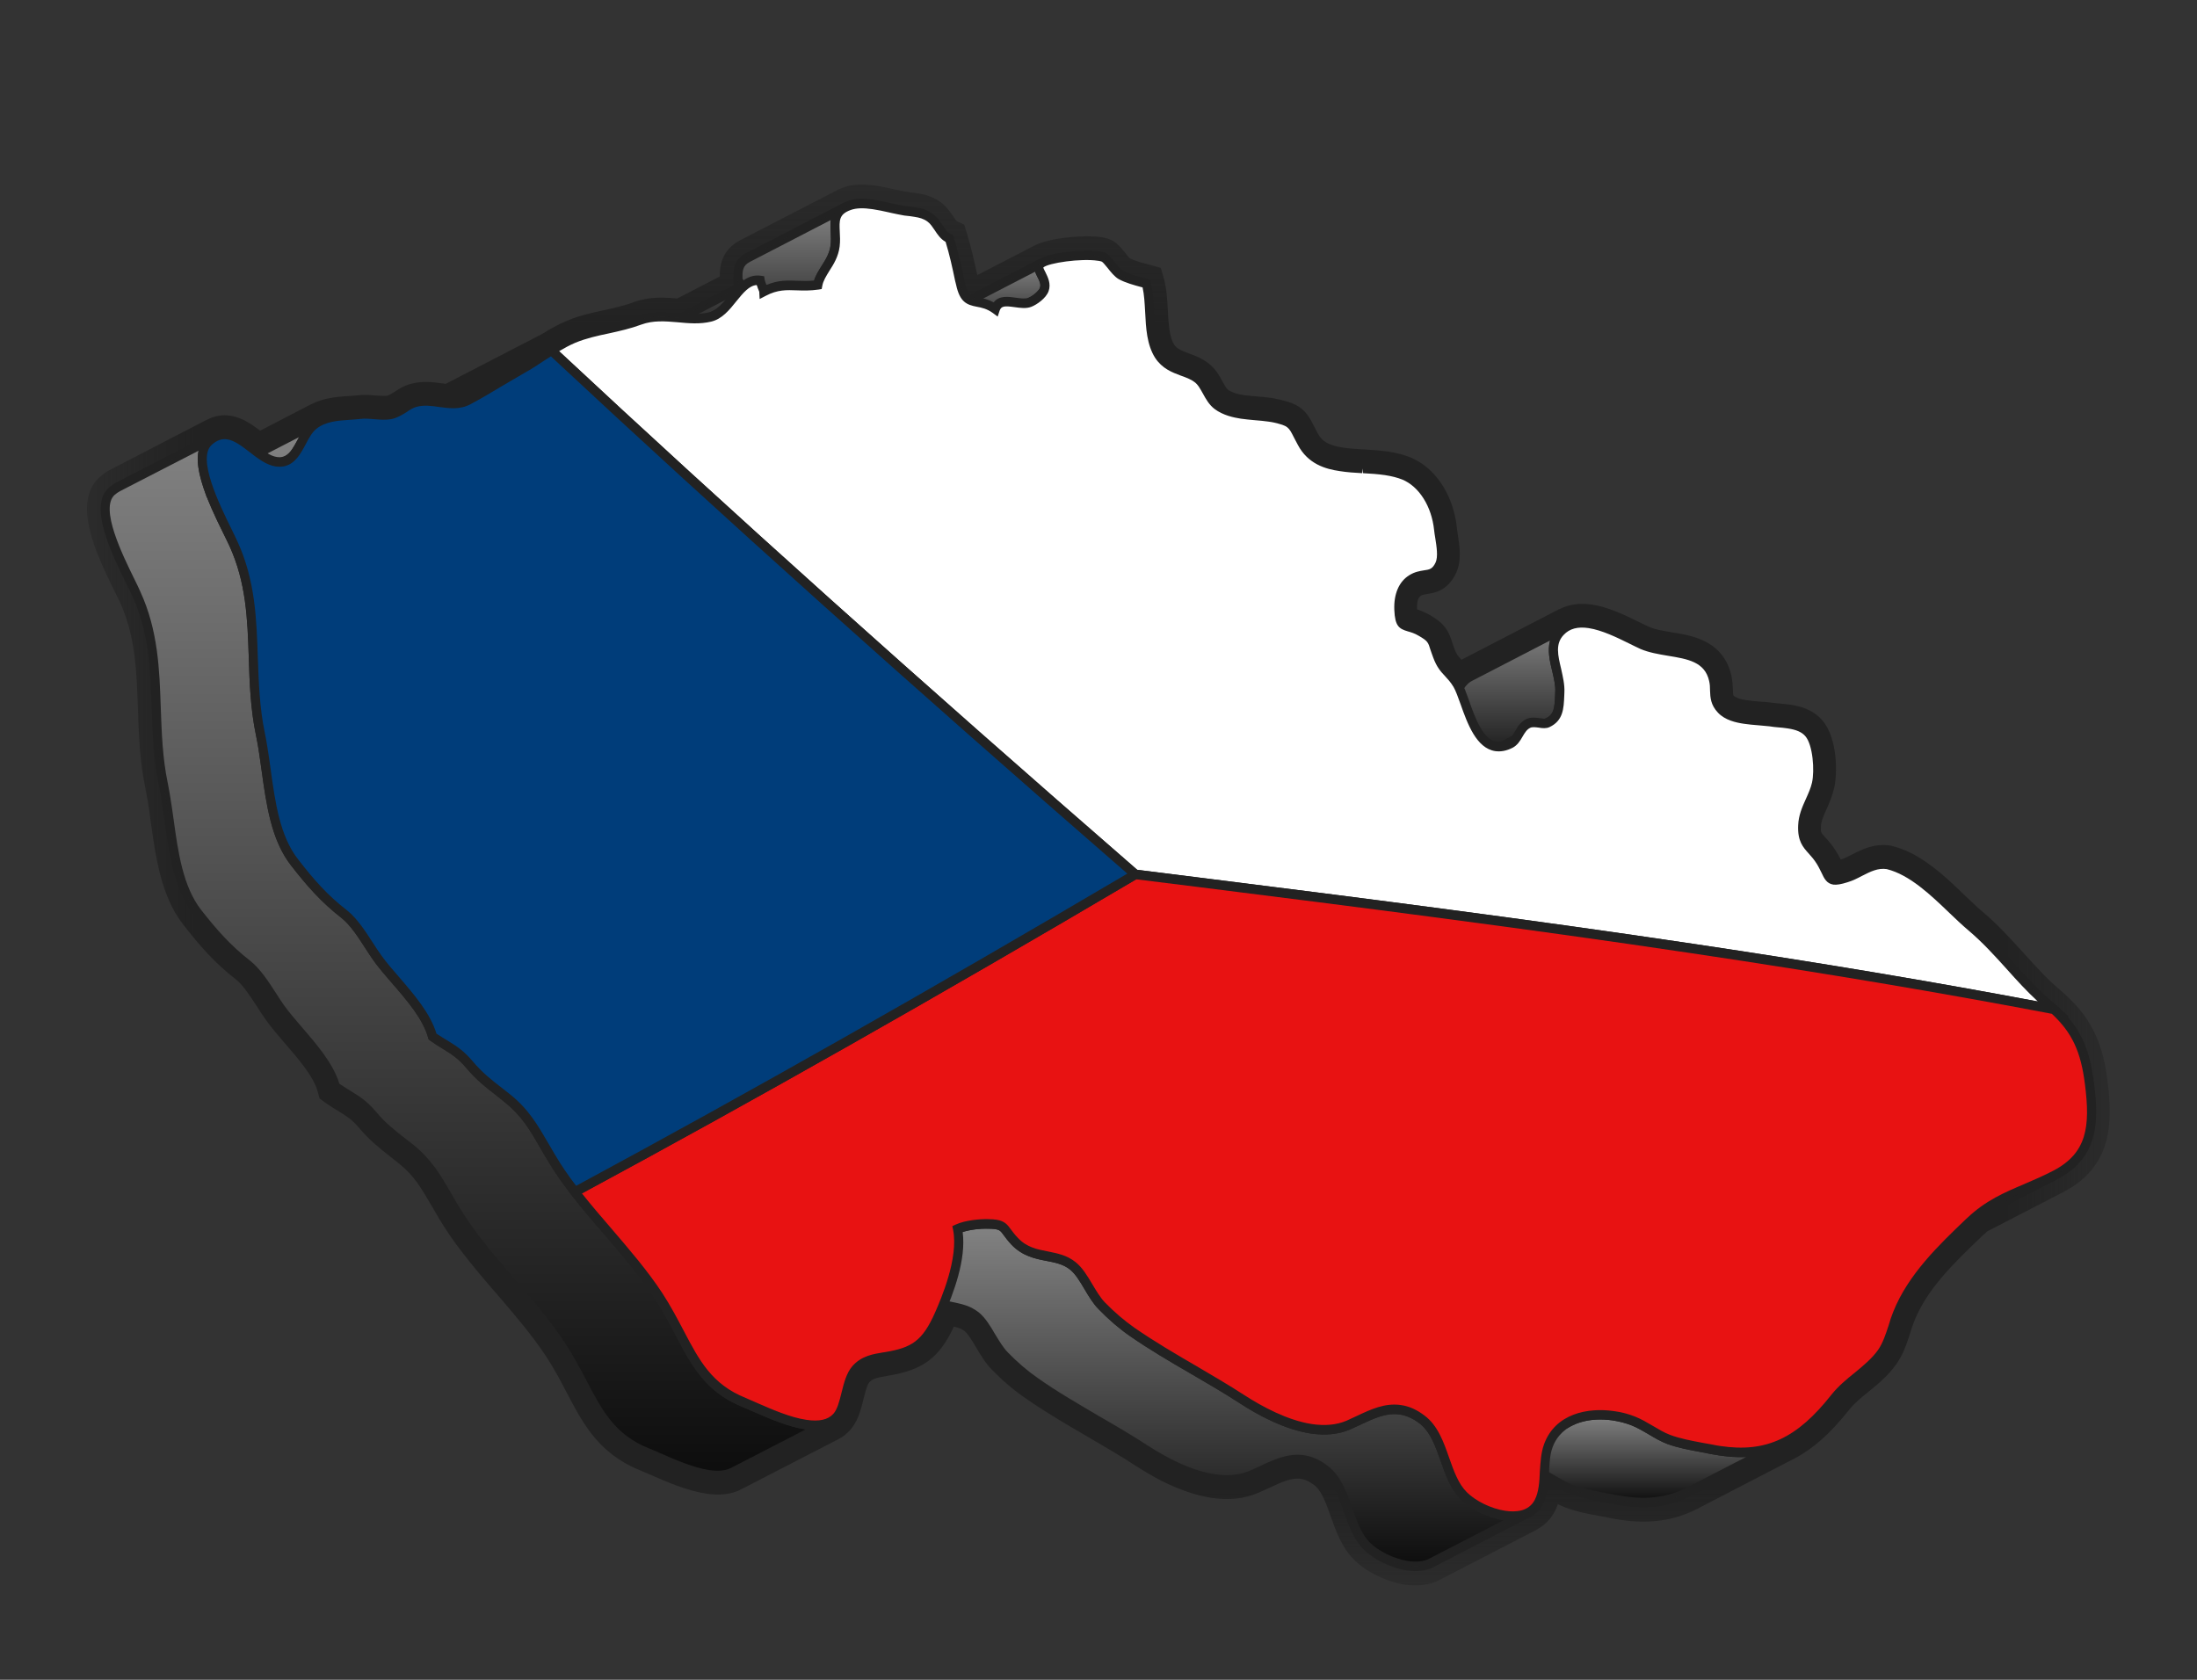
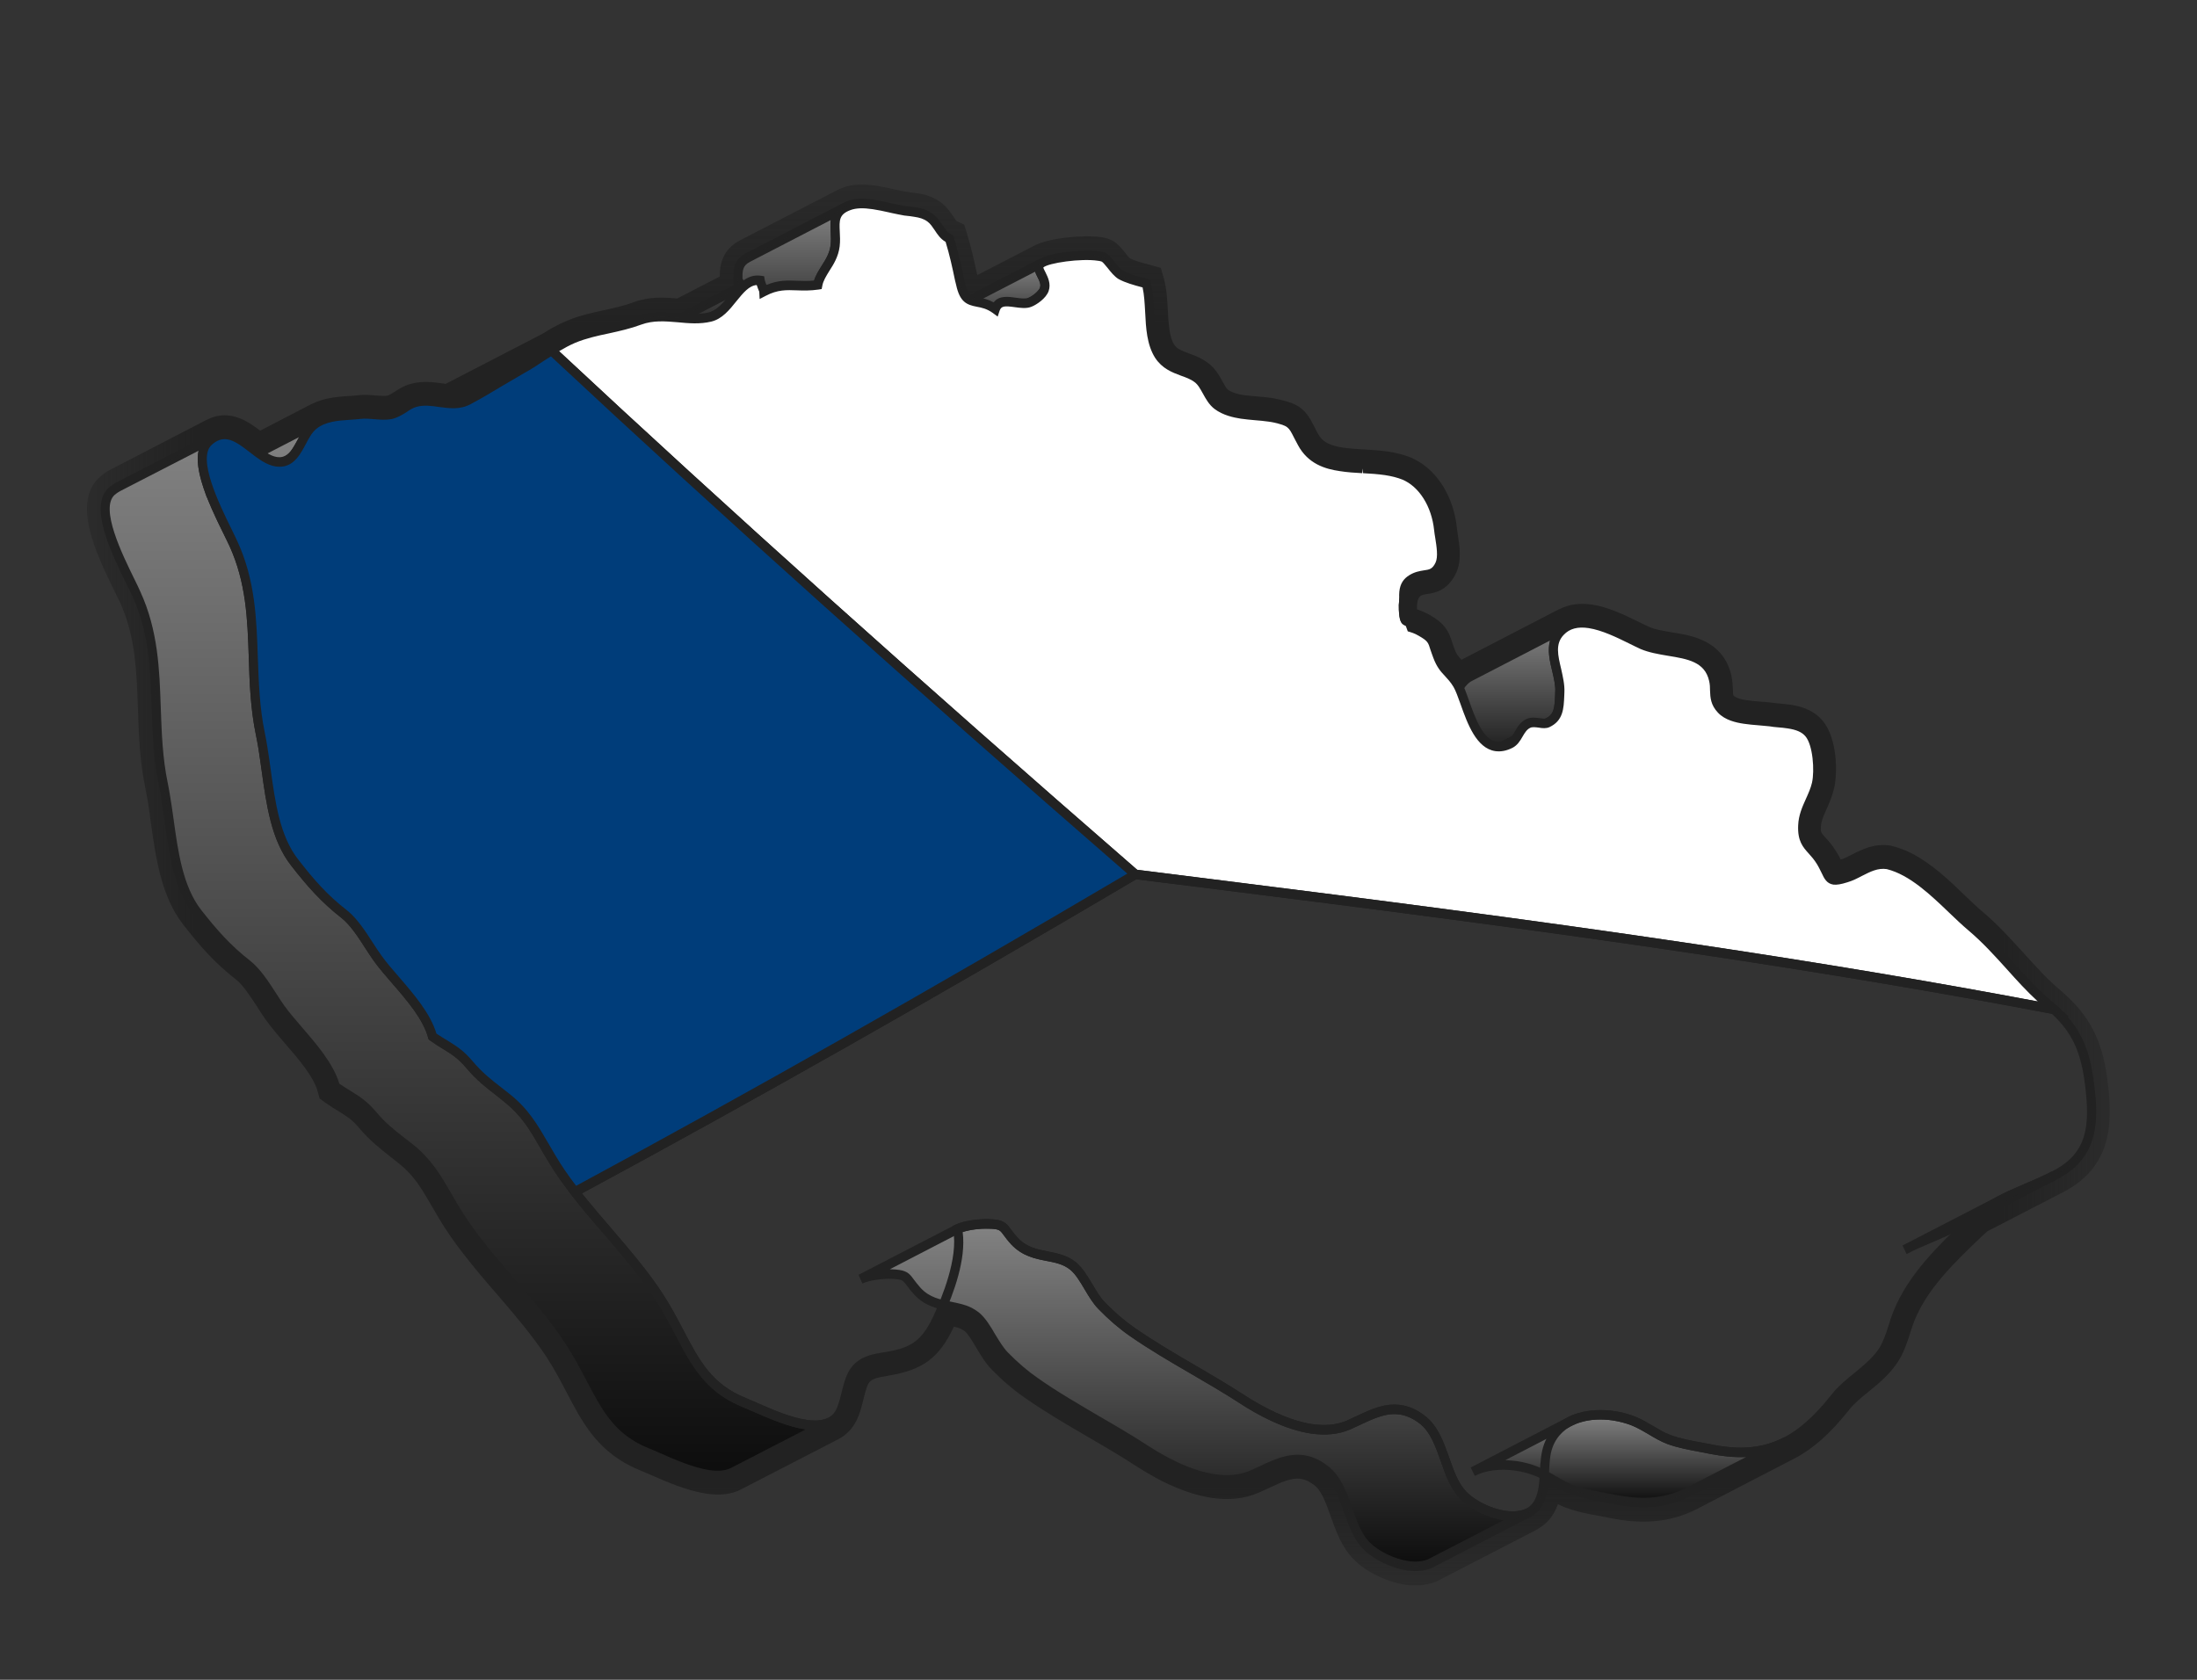
<svg xmlns="http://www.w3.org/2000/svg" width="17" height="13" viewBox="0 0 17 13" fill="none">
  <rect x="0" y="0" width="17" height="13" fill="#333333" stroke="none" />
  <path d="M15.586 9.237C15.557 9.25 15.527 9.264 15.498 9.278L15.488 9.284L14.737 9.672C14.866 9.605 15 9.56 15.142 9.487L15.893 9.099C15.787 9.153 15.684 9.193 15.586 9.237Z" fill="url(#paint0_linear_1886_227)" />
  <path d="M14.753 9.705L14.721 9.639L15.482 9.246C15.512 9.231 15.541 9.217 15.572 9.203C15.603 9.189 15.635 9.176 15.667 9.162C15.735 9.133 15.805 9.103 15.876 9.066L15.877 9.066L15.908 9.132L15.157 9.52C15.083 9.559 15.012 9.589 14.943 9.618C14.876 9.646 14.814 9.673 14.753 9.705V9.705Z" fill="#222222" />
  <path d="M11.28 5.939C11.268 5.954 11.252 5.968 11.23 5.979L11.981 5.591C12.069 5.545 12.065 5.464 12.07 5.356C12.077 5.201 11.95 5.016 12.075 4.887C12.083 4.878 12.092 4.87 12.101 4.863C12.11 4.857 12.12 4.85 12.13 4.845H12.13L11.379 5.234C11.359 5.244 11.34 5.258 11.324 5.275C11.199 5.404 11.326 5.589 11.319 5.745C11.315 5.825 11.316 5.891 11.28 5.939Z" fill="url(#paint1_linear_1886_227)" />
  <path d="M11.994 4.957L11.395 5.267C11.378 5.275 11.362 5.287 11.349 5.302C11.282 5.371 11.303 5.461 11.328 5.566C11.342 5.625 11.357 5.687 11.354 5.747L11.353 5.772C11.351 5.811 11.35 5.847 11.343 5.88L11.965 5.557C12.024 5.527 12.029 5.478 12.033 5.381L12.034 5.355C12.037 5.305 12.024 5.252 12.011 5.195C11.992 5.118 11.973 5.034 11.994 4.957ZM11.245 6.012L11.214 5.946C11.231 5.937 11.243 5.927 11.252 5.915C11.277 5.883 11.28 5.833 11.282 5.769L11.283 5.743C11.286 5.694 11.273 5.64 11.259 5.583C11.233 5.473 11.204 5.348 11.299 5.249C11.318 5.229 11.339 5.213 11.363 5.201L12.114 4.812L12.146 4.878C12.137 4.883 12.129 4.888 12.122 4.893C12.114 4.899 12.107 4.906 12.1 4.913C12.033 4.982 12.055 5.072 12.079 5.177C12.093 5.237 12.108 5.298 12.105 5.358L12.104 5.384C12.1 5.481 12.096 5.572 11.997 5.624L11.246 6.012H11.245Z" fill="#222222" />
  <path d="M13.309 11.227C13.288 11.224 13.267 11.22 13.246 11.216C13.135 11.194 13.017 11.178 12.912 11.139C12.818 11.104 12.732 11.034 12.64 10.997C12.592 10.979 12.54 10.965 12.486 10.957C12.399 10.943 12.307 10.946 12.225 10.97C12.198 10.978 12.171 10.988 12.147 11.001L11.396 11.389C11.495 11.338 11.618 11.327 11.734 11.345C11.788 11.353 11.841 11.367 11.889 11.386C11.981 11.422 12.066 11.492 12.161 11.528C12.266 11.566 12.383 11.582 12.494 11.605C12.516 11.609 12.537 11.613 12.558 11.616C12.76 11.646 12.923 11.62 13.068 11.545L13.82 11.157C13.674 11.232 13.511 11.257 13.309 11.227Z" fill="url(#paint2_linear_1886_227)" />
  <path d="M12.671 11.052C12.656 11.045 12.642 11.038 12.627 11.032C12.581 11.014 12.532 11.001 12.481 10.993C12.393 10.98 12.308 10.984 12.235 11.006C12.209 11.013 12.185 11.023 12.163 11.034L11.648 11.3C11.678 11.302 11.709 11.304 11.74 11.308C11.796 11.317 11.851 11.331 11.901 11.352C11.948 11.37 11.993 11.397 12.036 11.422C12.081 11.449 12.127 11.476 12.173 11.493C12.251 11.522 12.339 11.538 12.423 11.554C12.45 11.559 12.475 11.563 12.501 11.569C12.522 11.573 12.543 11.576 12.563 11.579C12.753 11.608 12.909 11.586 13.053 11.512L13.511 11.276C13.445 11.279 13.376 11.275 13.304 11.264C13.283 11.261 13.261 11.257 13.239 11.253C13.214 11.248 13.188 11.243 13.162 11.238C13.074 11.222 12.984 11.205 12.901 11.175C12.848 11.155 12.8 11.126 12.753 11.098C12.725 11.082 12.698 11.065 12.671 11.052ZM11.412 11.422L11.38 11.357L12.131 10.968C12.157 10.954 12.186 10.943 12.216 10.935C12.299 10.911 12.393 10.906 12.491 10.92C12.547 10.928 12.602 10.943 12.652 10.963C12.699 10.982 12.744 11.008 12.788 11.034C12.832 11.06 12.878 11.088 12.924 11.105C13.002 11.134 13.09 11.15 13.175 11.165C13.201 11.17 13.226 11.175 13.252 11.18C13.273 11.184 13.294 11.188 13.314 11.191C13.504 11.22 13.66 11.198 13.804 11.124L13.835 11.19L13.084 11.578C12.929 11.658 12.755 11.683 12.553 11.652C12.531 11.649 12.51 11.646 12.488 11.641C12.462 11.636 12.437 11.631 12.411 11.627C12.323 11.61 12.233 11.593 12.15 11.562C12.097 11.543 12.049 11.514 12.002 11.487C11.958 11.461 11.918 11.437 11.876 11.421C11.83 11.403 11.781 11.389 11.729 11.382C11.61 11.364 11.497 11.378 11.412 11.422Z" fill="#222222" />
  <path d="M7.329 2.629C7.324 2.642 7.315 2.655 7.303 2.668C7.283 2.689 7.257 2.709 7.234 2.721L7.985 2.332C8.022 2.313 8.067 2.275 8.08 2.24C8.107 2.168 8.026 2.102 8.039 2.058C8.042 2.048 8.052 2.04 8.068 2.031L7.317 2.42C7.301 2.428 7.291 2.437 7.288 2.446C7.275 2.49 7.356 2.556 7.329 2.629Z" fill="url(#paint3_linear_1886_227)" />
  <path d="M7.322 2.46C7.323 2.467 7.332 2.484 7.338 2.496C7.354 2.526 7.373 2.565 7.369 2.609L7.97 2.299C8.004 2.281 8.039 2.248 8.047 2.227C8.056 2.202 8.045 2.177 8.027 2.143C8.02 2.129 8.014 2.117 8.009 2.103L7.332 2.453C7.327 2.455 7.324 2.458 7.322 2.46ZM7.25 2.753L7.218 2.688V2.687C7.24 2.677 7.262 2.659 7.277 2.642C7.29 2.629 7.294 2.62 7.296 2.616V2.615C7.305 2.591 7.294 2.566 7.276 2.531C7.26 2.5 7.244 2.469 7.254 2.435C7.26 2.416 7.275 2.4 7.301 2.387L8.052 1.999H8.052L8.084 2.065C8.078 2.067 8.075 2.069 8.073 2.071C8.075 2.078 8.083 2.096 8.089 2.108C8.108 2.145 8.134 2.196 8.113 2.253C8.095 2.306 8.034 2.348 8.001 2.365L7.25 2.753Z" fill="#222222" />
  <path d="M5.714 2.258C5.713 2.269 5.712 2.28 5.711 2.292C5.695 2.422 5.595 2.492 5.576 2.593L6.328 2.205C6.346 2.103 6.446 2.034 6.462 1.903C6.47 1.848 6.462 1.796 6.461 1.749C6.461 1.717 6.464 1.686 6.479 1.659C6.482 1.654 6.485 1.649 6.489 1.644C6.493 1.639 6.498 1.634 6.503 1.63C6.513 1.62 6.525 1.612 6.54 1.604L5.789 1.992C5.688 2.044 5.712 2.13 5.714 2.229L5.047 2.574C4.952 2.623 4.888 2.773 4.784 2.827L5.535 2.438C5.605 2.402 5.658 2.322 5.714 2.258Z" fill="url(#paint4_linear_1886_227)" />
  <path d="M5.749 2.252L5.749 2.259C5.748 2.272 5.748 2.284 5.746 2.297C5.735 2.376 5.698 2.434 5.666 2.486C5.66 2.496 5.653 2.506 5.647 2.515L6.297 2.18C6.309 2.134 6.334 2.095 6.358 2.057C6.388 2.01 6.419 1.961 6.427 1.898C6.431 1.864 6.429 1.83 6.428 1.797C6.427 1.78 6.426 1.765 6.426 1.75C6.426 1.735 6.426 1.72 6.428 1.703L5.804 2.026C5.747 2.055 5.743 2.093 5.746 2.166L5.753 2.159L5.749 2.252ZM5.614 2.321L5.063 2.606C5.032 2.623 5.004 2.652 4.975 2.686L5.519 2.405C5.553 2.388 5.584 2.356 5.614 2.321ZM4.8 2.859L4.768 2.793C4.814 2.769 4.855 2.72 4.894 2.671C4.935 2.621 4.978 2.568 5.032 2.541L5.677 2.207C5.677 2.199 5.677 2.192 5.676 2.185C5.672 2.105 5.667 2.014 5.773 1.959L6.524 1.571H6.524L6.556 1.637C6.543 1.643 6.534 1.65 6.526 1.657C6.522 1.66 6.519 1.664 6.517 1.667L6.509 1.678C6.5 1.695 6.496 1.716 6.497 1.749C6.497 1.763 6.497 1.778 6.498 1.793C6.5 1.828 6.502 1.867 6.497 1.908C6.487 1.987 6.45 2.046 6.417 2.098C6.391 2.138 6.369 2.173 6.362 2.211L6.359 2.23L5.529 2.659L5.542 2.586C5.551 2.533 5.58 2.489 5.607 2.445C5.613 2.435 5.62 2.425 5.626 2.414C5.603 2.437 5.579 2.456 5.551 2.471L4.8 2.859Z" fill="#222222" />
  <path d="M11.642 11.729C11.522 11.71 11.394 11.645 11.323 11.572C11.175 11.423 11.176 11.117 11.003 10.985C10.945 10.941 10.89 10.918 10.836 10.91C10.694 10.889 10.564 10.972 10.433 11.028C10.344 11.066 10.246 11.072 10.146 11.057C9.958 11.029 9.763 10.928 9.613 10.83C9.334 10.648 9.032 10.496 8.759 10.307C8.675 10.248 8.596 10.179 8.523 10.104C8.441 10.019 8.388 9.867 8.302 9.796C8.168 9.69 7.989 9.753 7.851 9.606C7.773 9.523 7.78 9.487 7.703 9.476C7.688 9.473 7.669 9.472 7.645 9.471C7.578 9.47 7.47 9.482 7.409 9.511L6.658 9.899C6.719 9.87 6.827 9.858 6.893 9.86C6.917 9.86 6.937 9.861 6.952 9.864C7.029 9.875 7.022 9.911 7.1 9.994C7.238 10.142 7.417 10.079 7.55 10.185C7.637 10.255 7.689 10.407 7.772 10.492C7.845 10.567 7.924 10.636 8.008 10.695C8.28 10.885 8.583 11.037 8.862 11.218C9.012 11.316 9.207 11.417 9.395 11.445C9.495 11.461 9.593 11.455 9.681 11.417C9.813 11.36 9.942 11.277 10.085 11.299C10.138 11.307 10.194 11.329 10.252 11.374C10.425 11.505 10.423 11.811 10.572 11.961C10.643 12.033 10.771 12.099 10.891 12.117C10.958 12.127 11.022 12.122 11.074 12.095L11.825 11.707C11.773 11.734 11.709 11.739 11.642 11.729Z" fill="url(#paint5_linear_1886_227)" />
  <path d="M7.518 10.121C7.537 10.131 7.555 10.142 7.573 10.156C7.625 10.198 7.664 10.264 7.702 10.329C7.732 10.378 7.763 10.43 7.798 10.466C7.873 10.543 7.951 10.61 8.029 10.664C8.18 10.771 8.346 10.866 8.505 10.96C8.63 11.032 8.758 11.107 8.881 11.187C9.013 11.273 9.21 11.381 9.401 11.409C9.502 11.424 9.592 11.415 9.669 11.383C9.695 11.371 9.721 11.36 9.746 11.348C9.854 11.297 9.966 11.244 10.091 11.262C10.154 11.272 10.214 11.298 10.273 11.344C10.375 11.421 10.42 11.548 10.464 11.671C10.5 11.774 10.534 11.871 10.597 11.935C10.666 12.005 10.789 12.065 10.897 12.081C10.961 12.09 11.017 12.084 11.058 12.063L11.635 11.765C11.513 11.746 11.379 11.679 11.299 11.599C11.224 11.524 11.186 11.415 11.149 11.309C11.107 11.191 11.067 11.079 10.983 11.015C10.933 10.977 10.883 10.955 10.832 10.947C10.728 10.931 10.63 10.977 10.527 11.026C10.5 11.038 10.474 11.051 10.447 11.063C10.359 11.1 10.257 11.111 10.142 11.094C9.939 11.063 9.732 10.95 9.595 10.861C9.474 10.782 9.346 10.708 9.221 10.635C9.061 10.542 8.895 10.445 8.741 10.338C8.659 10.281 8.578 10.211 8.499 10.13C8.458 10.088 8.425 10.033 8.393 9.979C8.357 9.918 8.323 9.86 8.281 9.826C8.228 9.783 8.164 9.771 8.096 9.758C8.009 9.741 7.911 9.721 7.826 9.632C7.799 9.603 7.782 9.58 7.769 9.561C7.743 9.526 7.737 9.518 7.699 9.512C7.685 9.51 7.667 9.509 7.644 9.509C7.578 9.506 7.478 9.52 7.424 9.544L6.885 9.823H6.895C6.921 9.824 6.941 9.825 6.958 9.828C7.024 9.837 7.045 9.866 7.073 9.905C7.086 9.922 7.102 9.943 7.125 9.969C7.194 10.042 7.274 10.057 7.358 10.074C7.411 10.085 7.466 10.095 7.518 10.121ZM9.033 11.359C8.962 11.323 8.898 11.284 8.844 11.25C8.723 11.171 8.595 11.096 8.47 11.024C8.31 10.93 8.144 10.833 7.99 10.726C7.908 10.669 7.827 10.6 7.748 10.519C7.707 10.477 7.674 10.421 7.642 10.367C7.606 10.306 7.571 10.248 7.529 10.214C7.477 10.172 7.412 10.159 7.345 10.146C7.258 10.129 7.159 10.11 7.075 10.02C7.048 9.991 7.031 9.969 7.018 9.95C6.991 9.915 6.985 9.906 6.948 9.901C6.934 9.899 6.916 9.897 6.893 9.897C6.827 9.895 6.727 9.908 6.673 9.933L6.643 9.866L7.395 9.477C7.46 9.447 7.573 9.433 7.646 9.434C7.672 9.435 7.692 9.437 7.709 9.439C7.775 9.449 7.796 9.477 7.825 9.517C7.837 9.533 7.853 9.555 7.877 9.581C7.945 9.653 8.025 9.669 8.109 9.685C8.182 9.7 8.257 9.714 8.324 9.767C8.376 9.81 8.415 9.876 8.454 9.94C8.483 9.99 8.514 10.042 8.549 10.078C8.624 10.155 8.702 10.222 8.78 10.276C8.932 10.382 9.097 10.478 9.256 10.571C9.381 10.643 9.509 10.719 9.632 10.799C9.764 10.884 9.961 10.992 10.152 11.021C10.254 11.036 10.344 11.027 10.42 10.995C10.446 10.983 10.472 10.971 10.498 10.959C10.606 10.908 10.717 10.855 10.842 10.874C10.905 10.883 10.965 10.91 11.024 10.956C11.126 11.033 11.171 11.16 11.215 11.284C11.251 11.386 11.285 11.482 11.348 11.546C11.417 11.617 11.541 11.676 11.648 11.692C11.712 11.702 11.768 11.696 11.809 11.675L11.81 11.674L11.842 11.74H11.841L11.09 12.129C11.036 12.157 10.965 12.165 10.886 12.154C10.764 12.135 10.628 12.069 10.548 11.988C10.473 11.912 10.435 11.803 10.397 11.697C10.356 11.579 10.316 11.467 10.232 11.404C10.182 11.366 10.132 11.343 10.08 11.335C9.977 11.32 9.879 11.366 9.776 11.415C9.749 11.427 9.722 11.44 9.696 11.451C9.608 11.489 9.505 11.499 9.391 11.482C9.268 11.463 9.143 11.415 9.033 11.359Z" fill="#222222" />
-   <path d="M4.043 2.853C4.118 2.812 4.191 2.76 4.266 2.712L3.515 3.1C3.439 3.148 3.366 3.2 3.292 3.242C3.159 3.317 3.007 3.413 2.874 3.484L3.625 3.095C3.759 3.024 3.91 2.928 4.043 2.853Z" fill="url(#paint6_linear_1886_227)" />
  <path d="M2.889 3.517L2.857 3.451C2.934 3.41 3.017 3.361 3.098 3.313C3.157 3.277 3.218 3.241 3.275 3.209C3.323 3.182 3.37 3.151 3.42 3.119C3.445 3.102 3.471 3.085 3.497 3.069L4.25 2.679L4.284 2.743C4.259 2.76 4.233 2.776 4.208 2.793C4.16 2.824 4.11 2.858 4.06 2.885C4.003 2.917 3.942 2.953 3.884 2.988C3.802 3.037 3.718 3.087 3.641 3.128L2.889 3.517Z" fill="#222222" />
  <path d="M6.234 11.025C6.067 11 5.871 10.899 5.757 10.854C5.376 10.7 5.323 10.377 5.096 10.03C4.931 9.777 4.719 9.558 4.528 9.324C4.501 9.291 4.474 9.258 4.448 9.224C4.383 9.14 4.321 9.053 4.267 8.962C4.158 8.78 4.093 8.635 3.927 8.5C3.812 8.409 3.727 8.352 3.632 8.239C3.533 8.122 3.465 8.106 3.346 8.022C3.288 7.805 3.05 7.594 2.922 7.417C2.846 7.311 2.764 7.154 2.664 7.076C2.512 6.957 2.41 6.843 2.278 6.674C2.099 6.444 2.082 6.088 2.034 5.789C2.028 5.753 2.022 5.718 2.015 5.684C1.908 5.174 2.029 4.694 1.805 4.206C1.769 4.128 1.699 3.996 1.644 3.86L2.223 3.561C2.316 3.513 2.34 3.358 2.427 3.289C2.442 3.277 2.457 3.267 2.472 3.26L1.721 3.648C1.705 3.656 1.69 3.666 1.676 3.677C1.648 3.699 1.627 3.731 1.608 3.764C1.558 3.617 1.541 3.48 1.616 3.413C1.632 3.399 1.648 3.388 1.664 3.38L0.913 3.769C0.897 3.777 0.881 3.788 0.865 3.802C0.703 3.944 0.97 4.412 1.054 4.595C1.277 5.082 1.157 5.562 1.264 6.073C1.271 6.107 1.277 6.142 1.283 6.177C1.331 6.476 1.348 6.832 1.527 7.063C1.659 7.231 1.761 7.346 1.913 7.464C2.013 7.543 2.095 7.7 2.171 7.805C2.299 7.982 2.537 8.193 2.595 8.41C2.713 8.495 2.782 8.51 2.881 8.628C2.976 8.74 3.061 8.797 3.176 8.889C3.342 9.023 3.407 9.168 3.515 9.35C3.543 9.396 3.572 9.44 3.602 9.484C3.632 9.528 3.664 9.57 3.697 9.612C3.907 9.884 4.156 10.13 4.345 10.418C4.572 10.765 4.625 11.089 5.006 11.242C5.12 11.288 5.316 11.388 5.483 11.413C5.554 11.424 5.62 11.421 5.672 11.394L6.424 11.005C6.371 11.032 6.305 11.035 6.234 11.025Z" fill="url(#paint7_linear_1886_227)" />
  <path d="M2.314 3.383L1.737 3.681C1.723 3.688 1.71 3.697 1.698 3.706C1.674 3.726 1.654 3.756 1.638 3.783L1.606 3.839L2.208 3.528C2.248 3.507 2.274 3.456 2.304 3.403C2.307 3.396 2.311 3.389 2.314 3.383ZM2.626 8.387C2.659 8.409 2.687 8.427 2.715 8.444C2.78 8.484 2.837 8.519 2.909 8.603C2.982 8.691 3.048 8.742 3.132 8.808C3.153 8.824 3.175 8.841 3.198 8.859C3.341 8.975 3.411 9.097 3.493 9.238C3.51 9.268 3.527 9.299 3.547 9.331C3.572 9.373 3.6 9.416 3.632 9.462C3.66 9.503 3.69 9.544 3.725 9.589C3.806 9.694 3.895 9.797 3.98 9.896C4.117 10.055 4.258 10.219 4.375 10.398C4.439 10.496 4.489 10.591 4.537 10.682C4.66 10.917 4.757 11.102 5.019 11.208C5.046 11.218 5.077 11.232 5.111 11.247C5.224 11.297 5.364 11.358 5.488 11.377C5.559 11.387 5.616 11.382 5.657 11.36L6.235 11.062L6.229 11.061C6.097 11.041 5.952 10.977 5.835 10.927C5.802 10.912 5.771 10.899 5.745 10.888C5.458 10.773 5.351 10.567 5.226 10.329C5.179 10.239 5.13 10.146 5.068 10.051C4.954 9.876 4.814 9.714 4.679 9.557C4.62 9.489 4.56 9.419 4.502 9.349C4.474 9.315 4.447 9.281 4.421 9.246C4.346 9.15 4.288 9.065 4.238 8.981C4.218 8.949 4.201 8.918 4.183 8.888C4.102 8.747 4.038 8.636 3.905 8.53C3.883 8.511 3.862 8.495 3.841 8.478C3.757 8.413 3.685 8.357 3.606 8.263C3.543 8.188 3.493 8.158 3.43 8.119C3.4 8.101 3.366 8.08 3.327 8.052L3.317 8.044L3.313 8.032C3.275 7.889 3.149 7.742 3.037 7.613C2.984 7.552 2.934 7.494 2.894 7.439C2.872 7.408 2.85 7.374 2.827 7.338C2.772 7.253 2.711 7.158 2.643 7.105C2.485 6.981 2.38 6.862 2.252 6.698C2.098 6.501 2.061 6.226 2.024 5.961C2.017 5.905 2.008 5.849 2 5.795C1.994 5.76 1.988 5.726 1.981 5.692C1.938 5.486 1.931 5.285 1.925 5.089C1.915 4.791 1.906 4.509 1.774 4.222C1.763 4.197 1.747 4.166 1.731 4.132C1.694 4.059 1.65 3.968 1.612 3.874L1.601 3.848L1.6 3.85L1.575 3.776C1.534 3.654 1.521 3.558 1.537 3.488L0.929 3.801C0.915 3.808 0.902 3.818 0.888 3.829C0.77 3.933 0.947 4.293 1.042 4.486C1.059 4.521 1.075 4.553 1.086 4.579C1.224 4.88 1.234 5.183 1.244 5.475C1.251 5.667 1.257 5.865 1.299 6.065C1.306 6.099 1.312 6.134 1.318 6.171C1.327 6.225 1.335 6.282 1.343 6.339C1.378 6.594 1.415 6.858 1.555 7.04C1.68 7.199 1.782 7.315 1.934 7.434C2.011 7.494 2.077 7.595 2.135 7.685C2.157 7.72 2.179 7.754 2.2 7.783C2.238 7.836 2.287 7.892 2.338 7.952C2.452 8.084 2.58 8.233 2.626 8.387ZM4.924 11.245C4.689 11.126 4.589 10.935 4.475 10.718C4.428 10.628 4.379 10.534 4.317 10.44C4.202 10.265 4.063 10.102 3.928 9.946C3.841 9.846 3.752 9.741 3.67 9.635C3.634 9.589 3.603 9.547 3.574 9.505C3.542 9.459 3.513 9.414 3.487 9.369C3.467 9.337 3.449 9.306 3.432 9.276C3.351 9.136 3.287 9.025 3.154 8.918C3.132 8.9 3.111 8.883 3.09 8.867C3.006 8.802 2.933 8.745 2.855 8.652C2.792 8.577 2.742 8.546 2.679 8.507C2.649 8.489 2.614 8.468 2.576 8.44L2.565 8.433L2.562 8.42C2.524 8.278 2.398 8.131 2.286 8.001C2.233 7.94 2.183 7.883 2.143 7.827C2.121 7.796 2.099 7.763 2.076 7.726C2.021 7.641 1.959 7.546 1.892 7.493C1.734 7.37 1.629 7.25 1.501 7.086C1.347 6.889 1.31 6.615 1.273 6.35C1.265 6.293 1.257 6.238 1.249 6.183C1.243 6.148 1.237 6.114 1.23 6.081C1.187 5.874 1.18 5.673 1.173 5.478C1.164 5.179 1.154 4.897 1.023 4.61C1.011 4.585 0.996 4.555 0.979 4.52C0.861 4.279 0.682 3.915 0.843 3.773C0.861 3.758 0.879 3.745 0.898 3.735L1.649 3.347L1.68 3.413L1.68 3.413C1.666 3.42 1.653 3.429 1.639 3.441C1.596 3.48 1.589 3.561 1.621 3.682C1.631 3.669 1.642 3.657 1.655 3.647C1.671 3.635 1.688 3.624 1.706 3.615L2.457 3.227L2.488 3.292V3.293C2.474 3.3 2.461 3.308 2.45 3.318C2.415 3.345 2.391 3.391 2.365 3.439C2.333 3.5 2.299 3.563 2.239 3.594L1.69 3.878C1.724 3.957 1.762 4.035 1.794 4.098C1.81 4.133 1.826 4.165 1.837 4.19C1.976 4.491 1.985 4.794 1.995 5.087C2.002 5.278 2.008 5.477 2.05 5.676C2.057 5.71 2.063 5.744 2.069 5.782C2.079 5.837 2.086 5.893 2.094 5.951C2.129 6.206 2.166 6.47 2.307 6.651C2.431 6.811 2.534 6.927 2.686 7.046C2.762 7.106 2.828 7.207 2.885 7.296C2.909 7.332 2.93 7.365 2.951 7.394C2.989 7.448 3.038 7.504 3.09 7.564C3.203 7.695 3.331 7.844 3.377 7.999C3.41 8.021 3.438 8.038 3.466 8.055C3.532 8.096 3.589 8.131 3.66 8.215C3.733 8.303 3.8 8.354 3.883 8.42C3.904 8.435 3.926 8.453 3.949 8.471C4.092 8.586 4.162 8.709 4.244 8.85C4.261 8.88 4.279 8.91 4.298 8.942C4.346 9.024 4.403 9.106 4.476 9.2C4.502 9.234 4.529 9.268 4.556 9.3C4.613 9.37 4.673 9.441 4.732 9.508C4.868 9.667 5.009 9.831 5.126 10.009C5.191 10.108 5.24 10.202 5.288 10.294C5.411 10.528 5.508 10.714 5.771 10.819C5.797 10.83 5.828 10.844 5.862 10.858C5.975 10.908 6.116 10.97 6.24 10.988C6.311 10.999 6.367 10.993 6.408 10.972L6.44 11.038H6.44L5.689 11.426C5.634 11.455 5.565 11.462 5.478 11.45C5.345 11.43 5.2 11.366 5.084 11.315C5.05 11.3 5.02 11.287 4.994 11.277C4.969 11.266 4.946 11.256 4.924 11.245Z" fill="#222222" />
  <path d="M6.758 1.583C6.801 1.59 6.845 1.599 6.887 1.609C6.927 1.617 6.966 1.626 7.001 1.631C7.033 1.636 7.057 1.638 7.08 1.642C7.121 1.648 7.159 1.657 7.197 1.685C7.259 1.731 7.275 1.814 7.346 1.847C7.382 1.965 7.404 2.071 7.431 2.195C7.474 2.394 7.564 2.293 7.701 2.392C7.74 2.279 7.884 2.372 7.969 2.34C8.007 2.325 8.065 2.28 8.08 2.24C8.106 2.168 8.026 2.103 8.039 2.058C8.057 1.999 8.371 1.962 8.499 1.981C8.517 1.984 8.531 1.988 8.541 1.992C8.576 2.011 8.623 2.099 8.673 2.128C8.728 2.159 8.811 2.178 8.869 2.194C8.916 2.359 8.869 2.596 8.967 2.748C9.044 2.868 9.173 2.86 9.263 2.927C9.332 2.978 9.345 3.08 9.419 3.135C9.472 3.176 9.537 3.194 9.605 3.204C9.641 3.209 9.678 3.212 9.714 3.215C9.75 3.218 9.786 3.221 9.82 3.226C9.835 3.228 9.85 3.231 9.865 3.235C10.012 3.269 9.999 3.287 10.072 3.424C10.138 3.548 10.247 3.592 10.371 3.61C10.427 3.619 10.486 3.622 10.545 3.625C10.604 3.629 10.664 3.632 10.722 3.641C10.771 3.648 10.818 3.659 10.863 3.678C11.019 3.742 11.113 3.921 11.132 4.1C11.14 4.175 11.173 4.299 11.139 4.371C11.085 4.483 11.016 4.425 10.922 4.484C10.846 4.531 10.819 4.62 10.824 4.719C10.831 4.882 10.875 4.819 10.996 4.89C11.098 4.948 11.081 4.966 11.123 5.076C11.166 5.194 11.216 5.196 11.276 5.297C11.342 5.406 11.398 5.751 11.574 5.777C11.608 5.782 11.645 5.776 11.688 5.754C11.748 5.724 11.757 5.63 11.827 5.598C11.874 5.577 11.939 5.611 11.975 5.594C12.069 5.549 12.064 5.466 12.069 5.356C12.077 5.201 11.95 5.017 12.075 4.887C12.134 4.825 12.213 4.812 12.297 4.825C12.441 4.847 12.602 4.941 12.709 4.989C12.897 5.072 13.203 5.01 13.259 5.262C13.278 5.35 13.247 5.415 13.317 5.49C13.359 5.535 13.427 5.554 13.496 5.565C13.567 5.576 13.641 5.577 13.697 5.585C13.739 5.591 13.788 5.594 13.836 5.6C13.897 5.609 13.957 5.627 13.996 5.674C14.066 5.756 14.077 5.968 14.055 6.066C14.029 6.178 13.954 6.269 13.948 6.388C13.941 6.545 14.017 6.552 14.089 6.668C14.139 6.749 14.141 6.802 14.19 6.81C14.211 6.812 14.24 6.807 14.285 6.794C14.396 6.758 14.482 6.671 14.607 6.69C14.858 6.752 15.074 7.021 15.254 7.173C15.474 7.357 15.633 7.594 15.851 7.776C15.866 7.788 15.879 7.8 15.892 7.812C14.969 7.635 14.043 7.482 13.116 7.344C11.811 7.149 10.533 6.986 9.254 6.825C9.098 6.806 8.941 6.786 8.784 6.767C7.261 5.443 5.749 4.096 4.266 2.712C4.322 2.677 4.38 2.644 4.44 2.619C4.602 2.551 4.781 2.541 4.949 2.478C5.135 2.409 5.312 2.497 5.495 2.453C5.654 2.415 5.719 2.146 5.881 2.171C5.885 2.194 5.909 2.237 5.91 2.257C6.066 2.173 6.166 2.229 6.328 2.205C6.346 2.104 6.445 2.034 6.462 1.903C6.479 1.768 6.409 1.649 6.571 1.59C6.625 1.571 6.69 1.573 6.758 1.583Z" fill="white" />
-   <path d="M4.326 2.718C5.657 3.96 7.121 5.273 8.799 6.731L9.259 6.789C10.487 6.943 11.797 7.109 13.122 7.307C14.082 7.45 14.949 7.596 15.768 7.75C15.682 7.671 15.604 7.585 15.529 7.501C15.436 7.398 15.34 7.292 15.232 7.201C15.185 7.161 15.136 7.115 15.084 7.065C14.94 6.927 14.777 6.77 14.599 6.726C14.531 6.716 14.474 6.745 14.409 6.778C14.373 6.797 14.336 6.816 14.295 6.828C14.245 6.844 14.212 6.849 14.186 6.846C14.134 6.838 14.115 6.798 14.095 6.755C14.085 6.736 14.075 6.713 14.059 6.687C14.038 6.653 14.017 6.629 13.996 6.606C13.951 6.556 13.908 6.509 13.914 6.386C13.917 6.309 13.946 6.244 13.974 6.182C13.993 6.14 14.011 6.1 14.021 6.057C14.042 5.963 14.028 5.766 13.97 5.698C13.943 5.666 13.9 5.647 13.831 5.637C13.807 5.633 13.783 5.631 13.759 5.629C13.736 5.627 13.713 5.625 13.692 5.621C13.667 5.618 13.638 5.616 13.606 5.613C13.569 5.61 13.53 5.607 13.492 5.601C13.433 5.592 13.348 5.574 13.293 5.515C13.236 5.455 13.234 5.396 13.232 5.345C13.232 5.319 13.231 5.296 13.225 5.27C13.192 5.122 13.059 5.1 12.906 5.075C12.834 5.063 12.759 5.05 12.695 5.023C12.668 5.01 12.637 4.996 12.604 4.979C12.511 4.933 12.396 4.877 12.293 4.861C12.208 4.848 12.145 4.865 12.1 4.913C12.033 4.982 12.055 5.072 12.08 5.177C12.093 5.237 12.108 5.298 12.105 5.358L12.104 5.384C12.1 5.483 12.096 5.577 11.99 5.627C11.964 5.639 11.934 5.636 11.906 5.631C11.882 5.628 11.857 5.625 11.842 5.632C11.815 5.644 11.799 5.67 11.781 5.701C11.763 5.733 11.741 5.768 11.704 5.787C11.657 5.811 11.612 5.819 11.57 5.813C11.424 5.791 11.355 5.601 11.301 5.448C11.282 5.395 11.264 5.345 11.247 5.316C11.224 5.278 11.202 5.255 11.181 5.232C11.15 5.199 11.118 5.165 11.09 5.089C11.081 5.066 11.075 5.046 11.069 5.03C11.051 4.971 11.048 4.961 10.979 4.921C10.944 4.9 10.917 4.893 10.893 4.886C10.825 4.866 10.794 4.845 10.789 4.72C10.784 4.598 10.824 4.502 10.904 4.452C10.947 4.425 10.987 4.419 11.018 4.414C11.062 4.408 11.084 4.404 11.108 4.354C11.129 4.31 11.116 4.229 11.106 4.165C11.102 4.142 11.099 4.122 11.097 4.103C11.078 3.919 10.981 3.765 10.85 3.711C10.812 3.696 10.769 3.685 10.717 3.677C10.662 3.669 10.603 3.665 10.547 3.662L10.543 3.625L10.541 3.662C10.483 3.659 10.423 3.655 10.367 3.646C10.257 3.63 10.121 3.592 10.042 3.442C10.031 3.421 10.022 3.404 10.014 3.389C9.971 3.303 9.967 3.296 9.857 3.27C9.844 3.267 9.83 3.265 9.816 3.263C9.783 3.258 9.747 3.255 9.711 3.252C9.674 3.249 9.637 3.245 9.6 3.24C9.545 3.231 9.465 3.215 9.398 3.165C9.355 3.132 9.33 3.086 9.308 3.046C9.288 3.011 9.271 2.977 9.243 2.957C9.213 2.934 9.176 2.921 9.137 2.907C9.07 2.882 8.993 2.853 8.938 2.769C8.874 2.668 8.867 2.539 8.861 2.415C8.857 2.346 8.854 2.281 8.841 2.224L8.832 2.222C8.776 2.207 8.707 2.188 8.656 2.16C8.624 2.141 8.595 2.105 8.57 2.073C8.554 2.054 8.535 2.03 8.526 2.025C8.524 2.025 8.515 2.02 8.495 2.018C8.365 1.998 8.111 2.035 8.073 2.07C8.074 2.078 8.084 2.096 8.09 2.108C8.108 2.145 8.134 2.196 8.114 2.253C8.094 2.309 8.022 2.358 7.981 2.374C7.941 2.39 7.895 2.383 7.851 2.377C7.772 2.366 7.748 2.368 7.735 2.404L7.72 2.45L7.682 2.422C7.636 2.389 7.597 2.381 7.559 2.374C7.481 2.359 7.427 2.339 7.398 2.203L7.39 2.171C7.368 2.065 7.348 1.974 7.317 1.872C7.277 1.849 7.254 1.814 7.233 1.782C7.215 1.756 7.2 1.732 7.177 1.715C7.146 1.692 7.114 1.684 7.075 1.678C7.065 1.677 7.054 1.675 7.042 1.673C7.029 1.672 7.014 1.67 6.997 1.668C6.966 1.663 6.932 1.655 6.897 1.648L6.88 1.644C6.835 1.634 6.794 1.625 6.753 1.619C6.679 1.608 6.625 1.61 6.583 1.625C6.491 1.658 6.494 1.706 6.498 1.793C6.5 1.827 6.502 1.867 6.497 1.908C6.487 1.987 6.45 2.046 6.417 2.097C6.392 2.138 6.37 2.173 6.363 2.211L6.358 2.237L6.333 2.241C6.27 2.25 6.218 2.249 6.167 2.247C6.086 2.244 6.017 2.241 5.926 2.289L5.878 2.314L5.875 2.258C5.874 2.254 5.867 2.237 5.863 2.228C5.861 2.22 5.858 2.213 5.855 2.206C5.797 2.21 5.751 2.266 5.699 2.33C5.644 2.399 5.587 2.469 5.503 2.489C5.415 2.51 5.328 2.502 5.244 2.494C5.147 2.486 5.055 2.478 4.962 2.512C4.879 2.543 4.794 2.562 4.712 2.58C4.621 2.599 4.536 2.618 4.453 2.652C4.408 2.671 4.365 2.695 4.326 2.718ZM8.77 6.802L8.762 6.795C7.064 5.32 5.587 3.994 4.243 2.74L4.208 2.706L4.248 2.68C4.299 2.648 4.361 2.611 4.427 2.584C4.515 2.547 4.608 2.527 4.698 2.508C4.777 2.49 4.86 2.472 4.938 2.443C5.046 2.402 5.15 2.412 5.25 2.421C5.332 2.429 5.409 2.436 5.487 2.417C5.548 2.402 5.596 2.344 5.646 2.283C5.708 2.205 5.779 2.118 5.887 2.134L5.913 2.138L5.917 2.165C5.918 2.172 5.924 2.187 5.928 2.199L5.932 2.205C6.021 2.167 6.093 2.17 6.17 2.173C6.21 2.174 6.253 2.176 6.299 2.171C6.312 2.129 6.336 2.093 6.358 2.057C6.388 2.01 6.419 1.961 6.427 1.898C6.431 1.864 6.43 1.83 6.428 1.797C6.423 1.708 6.418 1.607 6.56 1.555C6.612 1.536 6.677 1.533 6.764 1.546C6.806 1.553 6.85 1.562 6.894 1.572L6.912 1.576C6.946 1.583 6.978 1.59 7.007 1.595C7.024 1.597 7.038 1.599 7.051 1.6C7.063 1.602 7.074 1.604 7.085 1.605C7.127 1.611 7.172 1.622 7.217 1.655C7.25 1.679 7.272 1.712 7.291 1.74C7.312 1.771 7.33 1.799 7.36 1.813L7.375 1.82L7.38 1.835C7.414 1.945 7.435 2.042 7.46 2.155L7.466 2.186C7.488 2.285 7.514 2.29 7.572 2.301C7.605 2.308 7.644 2.316 7.689 2.34C7.731 2.285 7.804 2.296 7.86 2.304C7.896 2.309 7.933 2.314 7.957 2.305C7.989 2.292 8.038 2.254 8.047 2.227C8.056 2.203 8.045 2.177 8.027 2.142C8.012 2.112 7.996 2.08 8.006 2.047C8.035 1.949 8.4 1.929 8.505 1.944C8.527 1.948 8.545 1.951 8.557 1.959C8.58 1.971 8.601 1.997 8.624 2.026C8.645 2.053 8.669 2.083 8.691 2.095C8.733 2.12 8.797 2.137 8.849 2.15L8.898 2.164L8.903 2.183C8.923 2.253 8.927 2.333 8.931 2.411C8.937 2.526 8.943 2.644 8.997 2.727C9.038 2.792 9.098 2.814 9.161 2.837C9.202 2.852 9.246 2.868 9.284 2.897C9.325 2.926 9.347 2.969 9.369 3.01C9.389 3.047 9.409 3.082 9.44 3.105C9.481 3.137 9.534 3.155 9.611 3.167C9.645 3.172 9.681 3.175 9.716 3.178C9.754 3.181 9.791 3.184 9.825 3.189C9.842 3.192 9.857 3.195 9.873 3.198C10.009 3.23 10.027 3.255 10.077 3.354C10.084 3.369 10.093 3.386 10.103 3.406C10.155 3.502 10.236 3.553 10.376 3.573C10.43 3.581 10.486 3.585 10.545 3.588H10.551C10.609 3.592 10.669 3.596 10.727 3.604C10.784 3.613 10.833 3.626 10.876 3.643C11.031 3.707 11.145 3.885 11.168 4.096C11.169 4.112 11.172 4.132 11.175 4.152C11.188 4.228 11.202 4.321 11.171 4.387C11.131 4.472 11.076 4.48 11.028 4.487C10.999 4.492 10.971 4.496 10.941 4.515C10.868 4.561 10.856 4.65 10.859 4.717C10.863 4.801 10.869 4.802 10.912 4.815C10.937 4.822 10.971 4.832 11.014 4.857C11.102 4.908 11.114 4.935 11.137 5.006C11.142 5.022 11.148 5.04 11.156 5.063C11.179 5.124 11.202 5.149 11.232 5.181C11.254 5.205 11.28 5.232 11.307 5.277C11.328 5.311 11.346 5.363 11.367 5.422C11.415 5.557 11.475 5.725 11.58 5.74C11.608 5.744 11.639 5.738 11.673 5.72C11.692 5.711 11.706 5.689 11.721 5.662C11.742 5.626 11.766 5.585 11.813 5.564C11.847 5.549 11.883 5.554 11.915 5.558C11.931 5.56 11.953 5.564 11.96 5.56C12.025 5.53 12.029 5.483 12.033 5.381L12.034 5.355C12.037 5.305 12.024 5.252 12.011 5.195C11.984 5.085 11.955 4.96 12.05 4.861C12.112 4.797 12.197 4.772 12.303 4.788C12.416 4.805 12.537 4.865 12.635 4.913C12.666 4.928 12.696 4.943 12.723 4.954C12.779 4.979 12.845 4.99 12.917 5.002C13.073 5.027 13.25 5.057 13.294 5.253C13.301 5.286 13.302 5.315 13.303 5.342C13.304 5.389 13.305 5.424 13.343 5.464C13.373 5.496 13.424 5.517 13.502 5.528C13.538 5.533 13.576 5.537 13.611 5.539C13.644 5.542 13.675 5.544 13.702 5.548C13.722 5.551 13.744 5.553 13.765 5.555C13.79 5.558 13.816 5.56 13.841 5.564C13.899 5.573 13.973 5.59 14.023 5.649C14.108 5.748 14.111 5.979 14.09 6.074C14.078 6.124 14.057 6.17 14.038 6.213C14.012 6.272 13.987 6.327 13.984 6.389C13.98 6.481 14.005 6.509 14.048 6.556C14.07 6.581 14.094 6.608 14.119 6.648C14.136 6.676 14.149 6.702 14.158 6.722C14.178 6.764 14.183 6.771 14.195 6.773C14.211 6.775 14.236 6.77 14.275 6.758C14.31 6.747 14.343 6.73 14.378 6.712C14.447 6.676 14.519 6.639 14.612 6.653C14.811 6.702 14.982 6.866 15.132 7.011C15.183 7.06 15.231 7.106 15.276 7.144C15.389 7.237 15.486 7.345 15.58 7.45C15.672 7.552 15.767 7.657 15.874 7.747C15.888 7.759 15.903 7.772 15.916 7.784L16.014 7.872L15.886 7.848C15.03 7.684 14.122 7.531 13.112 7.38C11.787 7.182 10.478 7.016 9.251 6.862L8.77 6.802Z" fill="#222222" />
-   <path d="M13.087 7.339C14.043 7.482 14.969 7.635 15.893 7.812C16.072 7.975 16.137 8.134 16.168 8.387C16.209 8.704 16.191 8.941 15.908 9.091C15.669 9.218 15.449 9.26 15.247 9.453C15.035 9.655 14.797 9.879 14.682 10.165C14.643 10.265 14.623 10.38 14.561 10.468C14.465 10.606 14.303 10.685 14.198 10.818C13.95 11.133 13.702 11.286 13.309 11.227C13.288 11.224 13.267 11.221 13.246 11.216C13.135 11.194 13.017 11.178 12.913 11.14C12.818 11.104 12.732 11.034 12.64 10.998C12.592 10.979 12.54 10.965 12.486 10.957C12.283 10.926 12.057 10.982 11.981 11.189C11.933 11.319 11.971 11.498 11.908 11.623C11.859 11.721 11.754 11.746 11.643 11.729C11.522 11.711 11.395 11.645 11.323 11.573C11.175 11.423 11.177 11.117 11.004 10.986C10.945 10.941 10.89 10.918 10.836 10.91C10.694 10.889 10.565 10.972 10.434 11.028C10.345 11.067 10.247 11.072 10.147 11.058C9.959 11.03 9.764 10.928 9.614 10.83C9.335 10.648 9.032 10.496 8.76 10.307C8.676 10.249 8.597 10.179 8.524 10.104C8.441 10.02 8.389 9.867 8.302 9.797C8.169 9.69 7.99 9.754 7.851 9.606C7.774 9.523 7.781 9.487 7.704 9.476C7.688 9.474 7.669 9.472 7.645 9.472C7.579 9.47 7.471 9.482 7.41 9.511C7.449 9.717 7.349 9.987 7.268 10.171C7.165 10.405 7.072 10.465 6.855 10.501C6.772 10.514 6.687 10.523 6.623 10.597C6.541 10.69 6.55 10.883 6.476 10.966C6.419 11.028 6.332 11.039 6.234 11.025C6.067 11 5.872 10.899 5.758 10.854C5.377 10.7 5.324 10.377 5.097 10.03C4.908 9.742 4.658 9.496 4.448 9.224C5.908 8.437 7.348 7.615 8.785 6.767C8.941 6.786 9.098 6.806 9.255 6.825C10.533 6.986 11.811 7.149 13.087 7.339Z" fill="#E81212" />
+   <path d="M4.326 2.718C5.657 3.96 7.121 5.273 8.799 6.731L9.259 6.789C10.487 6.943 11.797 7.109 13.122 7.307C14.082 7.45 14.949 7.596 15.768 7.75C15.682 7.671 15.604 7.585 15.529 7.501C15.436 7.398 15.34 7.292 15.232 7.201C15.185 7.161 15.136 7.115 15.084 7.065C14.94 6.927 14.777 6.77 14.599 6.726C14.531 6.716 14.474 6.745 14.409 6.778C14.373 6.797 14.336 6.816 14.295 6.828C14.245 6.844 14.212 6.849 14.186 6.846C14.134 6.838 14.115 6.798 14.095 6.755C14.085 6.736 14.075 6.713 14.059 6.687C14.038 6.653 14.017 6.629 13.996 6.606C13.951 6.556 13.908 6.509 13.914 6.386C13.917 6.309 13.946 6.244 13.974 6.182C13.993 6.14 14.011 6.1 14.021 6.057C14.042 5.963 14.028 5.766 13.97 5.698C13.943 5.666 13.9 5.647 13.831 5.637C13.807 5.633 13.783 5.631 13.759 5.629C13.736 5.627 13.713 5.625 13.692 5.621C13.667 5.618 13.638 5.616 13.606 5.613C13.569 5.61 13.53 5.607 13.492 5.601C13.433 5.592 13.348 5.574 13.293 5.515C13.236 5.455 13.234 5.396 13.232 5.345C13.232 5.319 13.231 5.296 13.225 5.27C13.192 5.122 13.059 5.1 12.906 5.075C12.834 5.063 12.759 5.05 12.695 5.023C12.668 5.01 12.637 4.996 12.604 4.979C12.511 4.933 12.396 4.877 12.293 4.861C12.208 4.848 12.145 4.865 12.1 4.913C12.033 4.982 12.055 5.072 12.08 5.177C12.093 5.237 12.108 5.298 12.105 5.358L12.104 5.384C12.1 5.483 12.096 5.577 11.99 5.627C11.964 5.639 11.934 5.636 11.906 5.631C11.882 5.628 11.857 5.625 11.842 5.632C11.815 5.644 11.799 5.67 11.781 5.701C11.763 5.733 11.741 5.768 11.704 5.787C11.657 5.811 11.612 5.819 11.57 5.813C11.424 5.791 11.355 5.601 11.301 5.448C11.282 5.395 11.264 5.345 11.247 5.316C11.224 5.278 11.202 5.255 11.181 5.232C11.15 5.199 11.118 5.165 11.09 5.089C11.081 5.066 11.075 5.046 11.069 5.03C11.051 4.971 11.048 4.961 10.979 4.921C10.944 4.9 10.917 4.893 10.893 4.886C10.784 4.598 10.824 4.502 10.904 4.452C10.947 4.425 10.987 4.419 11.018 4.414C11.062 4.408 11.084 4.404 11.108 4.354C11.129 4.31 11.116 4.229 11.106 4.165C11.102 4.142 11.099 4.122 11.097 4.103C11.078 3.919 10.981 3.765 10.85 3.711C10.812 3.696 10.769 3.685 10.717 3.677C10.662 3.669 10.603 3.665 10.547 3.662L10.543 3.625L10.541 3.662C10.483 3.659 10.423 3.655 10.367 3.646C10.257 3.63 10.121 3.592 10.042 3.442C10.031 3.421 10.022 3.404 10.014 3.389C9.971 3.303 9.967 3.296 9.857 3.27C9.844 3.267 9.83 3.265 9.816 3.263C9.783 3.258 9.747 3.255 9.711 3.252C9.674 3.249 9.637 3.245 9.6 3.24C9.545 3.231 9.465 3.215 9.398 3.165C9.355 3.132 9.33 3.086 9.308 3.046C9.288 3.011 9.271 2.977 9.243 2.957C9.213 2.934 9.176 2.921 9.137 2.907C9.07 2.882 8.993 2.853 8.938 2.769C8.874 2.668 8.867 2.539 8.861 2.415C8.857 2.346 8.854 2.281 8.841 2.224L8.832 2.222C8.776 2.207 8.707 2.188 8.656 2.16C8.624 2.141 8.595 2.105 8.57 2.073C8.554 2.054 8.535 2.03 8.526 2.025C8.524 2.025 8.515 2.02 8.495 2.018C8.365 1.998 8.111 2.035 8.073 2.07C8.074 2.078 8.084 2.096 8.09 2.108C8.108 2.145 8.134 2.196 8.114 2.253C8.094 2.309 8.022 2.358 7.981 2.374C7.941 2.39 7.895 2.383 7.851 2.377C7.772 2.366 7.748 2.368 7.735 2.404L7.72 2.45L7.682 2.422C7.636 2.389 7.597 2.381 7.559 2.374C7.481 2.359 7.427 2.339 7.398 2.203L7.39 2.171C7.368 2.065 7.348 1.974 7.317 1.872C7.277 1.849 7.254 1.814 7.233 1.782C7.215 1.756 7.2 1.732 7.177 1.715C7.146 1.692 7.114 1.684 7.075 1.678C7.065 1.677 7.054 1.675 7.042 1.673C7.029 1.672 7.014 1.67 6.997 1.668C6.966 1.663 6.932 1.655 6.897 1.648L6.88 1.644C6.835 1.634 6.794 1.625 6.753 1.619C6.679 1.608 6.625 1.61 6.583 1.625C6.491 1.658 6.494 1.706 6.498 1.793C6.5 1.827 6.502 1.867 6.497 1.908C6.487 1.987 6.45 2.046 6.417 2.097C6.392 2.138 6.37 2.173 6.363 2.211L6.358 2.237L6.333 2.241C6.27 2.25 6.218 2.249 6.167 2.247C6.086 2.244 6.017 2.241 5.926 2.289L5.878 2.314L5.875 2.258C5.874 2.254 5.867 2.237 5.863 2.228C5.861 2.22 5.858 2.213 5.855 2.206C5.797 2.21 5.751 2.266 5.699 2.33C5.644 2.399 5.587 2.469 5.503 2.489C5.415 2.51 5.328 2.502 5.244 2.494C5.147 2.486 5.055 2.478 4.962 2.512C4.879 2.543 4.794 2.562 4.712 2.58C4.621 2.599 4.536 2.618 4.453 2.652C4.408 2.671 4.365 2.695 4.326 2.718ZM8.77 6.802L8.762 6.795C7.064 5.32 5.587 3.994 4.243 2.74L4.208 2.706L4.248 2.68C4.299 2.648 4.361 2.611 4.427 2.584C4.515 2.547 4.608 2.527 4.698 2.508C4.777 2.49 4.86 2.472 4.938 2.443C5.046 2.402 5.15 2.412 5.25 2.421C5.332 2.429 5.409 2.436 5.487 2.417C5.548 2.402 5.596 2.344 5.646 2.283C5.708 2.205 5.779 2.118 5.887 2.134L5.913 2.138L5.917 2.165C5.918 2.172 5.924 2.187 5.928 2.199L5.932 2.205C6.021 2.167 6.093 2.17 6.17 2.173C6.21 2.174 6.253 2.176 6.299 2.171C6.312 2.129 6.336 2.093 6.358 2.057C6.388 2.01 6.419 1.961 6.427 1.898C6.431 1.864 6.43 1.83 6.428 1.797C6.423 1.708 6.418 1.607 6.56 1.555C6.612 1.536 6.677 1.533 6.764 1.546C6.806 1.553 6.85 1.562 6.894 1.572L6.912 1.576C6.946 1.583 6.978 1.59 7.007 1.595C7.024 1.597 7.038 1.599 7.051 1.6C7.063 1.602 7.074 1.604 7.085 1.605C7.127 1.611 7.172 1.622 7.217 1.655C7.25 1.679 7.272 1.712 7.291 1.74C7.312 1.771 7.33 1.799 7.36 1.813L7.375 1.82L7.38 1.835C7.414 1.945 7.435 2.042 7.46 2.155L7.466 2.186C7.488 2.285 7.514 2.29 7.572 2.301C7.605 2.308 7.644 2.316 7.689 2.34C7.731 2.285 7.804 2.296 7.86 2.304C7.896 2.309 7.933 2.314 7.957 2.305C7.989 2.292 8.038 2.254 8.047 2.227C8.056 2.203 8.045 2.177 8.027 2.142C8.012 2.112 7.996 2.08 8.006 2.047C8.035 1.949 8.4 1.929 8.505 1.944C8.527 1.948 8.545 1.951 8.557 1.959C8.58 1.971 8.601 1.997 8.624 2.026C8.645 2.053 8.669 2.083 8.691 2.095C8.733 2.12 8.797 2.137 8.849 2.15L8.898 2.164L8.903 2.183C8.923 2.253 8.927 2.333 8.931 2.411C8.937 2.526 8.943 2.644 8.997 2.727C9.038 2.792 9.098 2.814 9.161 2.837C9.202 2.852 9.246 2.868 9.284 2.897C9.325 2.926 9.347 2.969 9.369 3.01C9.389 3.047 9.409 3.082 9.44 3.105C9.481 3.137 9.534 3.155 9.611 3.167C9.645 3.172 9.681 3.175 9.716 3.178C9.754 3.181 9.791 3.184 9.825 3.189C9.842 3.192 9.857 3.195 9.873 3.198C10.009 3.23 10.027 3.255 10.077 3.354C10.084 3.369 10.093 3.386 10.103 3.406C10.155 3.502 10.236 3.553 10.376 3.573C10.43 3.581 10.486 3.585 10.545 3.588H10.551C10.609 3.592 10.669 3.596 10.727 3.604C10.784 3.613 10.833 3.626 10.876 3.643C11.031 3.707 11.145 3.885 11.168 4.096C11.169 4.112 11.172 4.132 11.175 4.152C11.188 4.228 11.202 4.321 11.171 4.387C11.131 4.472 11.076 4.48 11.028 4.487C10.999 4.492 10.971 4.496 10.941 4.515C10.868 4.561 10.856 4.65 10.859 4.717C10.863 4.801 10.869 4.802 10.912 4.815C10.937 4.822 10.971 4.832 11.014 4.857C11.102 4.908 11.114 4.935 11.137 5.006C11.142 5.022 11.148 5.04 11.156 5.063C11.179 5.124 11.202 5.149 11.232 5.181C11.254 5.205 11.28 5.232 11.307 5.277C11.328 5.311 11.346 5.363 11.367 5.422C11.415 5.557 11.475 5.725 11.58 5.74C11.608 5.744 11.639 5.738 11.673 5.72C11.692 5.711 11.706 5.689 11.721 5.662C11.742 5.626 11.766 5.585 11.813 5.564C11.847 5.549 11.883 5.554 11.915 5.558C11.931 5.56 11.953 5.564 11.96 5.56C12.025 5.53 12.029 5.483 12.033 5.381L12.034 5.355C12.037 5.305 12.024 5.252 12.011 5.195C11.984 5.085 11.955 4.96 12.05 4.861C12.112 4.797 12.197 4.772 12.303 4.788C12.416 4.805 12.537 4.865 12.635 4.913C12.666 4.928 12.696 4.943 12.723 4.954C12.779 4.979 12.845 4.99 12.917 5.002C13.073 5.027 13.25 5.057 13.294 5.253C13.301 5.286 13.302 5.315 13.303 5.342C13.304 5.389 13.305 5.424 13.343 5.464C13.373 5.496 13.424 5.517 13.502 5.528C13.538 5.533 13.576 5.537 13.611 5.539C13.644 5.542 13.675 5.544 13.702 5.548C13.722 5.551 13.744 5.553 13.765 5.555C13.79 5.558 13.816 5.56 13.841 5.564C13.899 5.573 13.973 5.59 14.023 5.649C14.108 5.748 14.111 5.979 14.09 6.074C14.078 6.124 14.057 6.17 14.038 6.213C14.012 6.272 13.987 6.327 13.984 6.389C13.98 6.481 14.005 6.509 14.048 6.556C14.07 6.581 14.094 6.608 14.119 6.648C14.136 6.676 14.149 6.702 14.158 6.722C14.178 6.764 14.183 6.771 14.195 6.773C14.211 6.775 14.236 6.77 14.275 6.758C14.31 6.747 14.343 6.73 14.378 6.712C14.447 6.676 14.519 6.639 14.612 6.653C14.811 6.702 14.982 6.866 15.132 7.011C15.183 7.06 15.231 7.106 15.276 7.144C15.389 7.237 15.486 7.345 15.58 7.45C15.672 7.552 15.767 7.657 15.874 7.747C15.888 7.759 15.903 7.772 15.916 7.784L16.014 7.872L15.886 7.848C15.03 7.684 14.122 7.531 13.112 7.38C11.787 7.182 10.478 7.016 9.251 6.862L8.77 6.802Z" fill="#222222" />
  <path d="M4.503 9.236C4.577 9.329 4.655 9.42 4.731 9.508C4.867 9.667 5.009 9.831 5.126 10.009C5.19 10.108 5.24 10.203 5.288 10.294C5.411 10.529 5.508 10.714 5.771 10.819C5.797 10.83 5.828 10.844 5.862 10.859C5.975 10.908 6.116 10.97 6.239 10.988C6.338 11.003 6.407 10.988 6.449 10.941C6.479 10.907 6.495 10.845 6.511 10.78C6.53 10.704 6.549 10.626 6.596 10.572C6.666 10.493 6.756 10.479 6.835 10.466L6.849 10.464C7.052 10.43 7.137 10.381 7.236 10.156C7.281 10.053 7.418 9.739 7.375 9.518L7.369 9.489L7.395 9.477C7.468 9.443 7.585 9.433 7.646 9.435C7.672 9.435 7.691 9.437 7.708 9.439C7.774 9.449 7.795 9.477 7.824 9.517C7.837 9.534 7.852 9.555 7.877 9.581C7.945 9.653 8.025 9.669 8.109 9.685C8.182 9.7 8.257 9.714 8.323 9.768C8.376 9.81 8.415 9.876 8.453 9.94C8.483 9.99 8.514 10.042 8.548 10.078C8.624 10.156 8.702 10.222 8.779 10.276C8.932 10.382 9.096 10.478 9.256 10.571C9.38 10.644 9.509 10.719 9.632 10.799C9.764 10.884 9.961 10.992 10.152 11.021C10.254 11.036 10.344 11.027 10.419 10.995C10.445 10.983 10.471 10.971 10.497 10.959C10.605 10.908 10.717 10.855 10.841 10.874C10.905 10.883 10.964 10.91 11.024 10.956C11.126 11.033 11.171 11.16 11.214 11.284C11.25 11.386 11.285 11.483 11.348 11.546C11.417 11.617 11.54 11.676 11.647 11.692C11.726 11.704 11.829 11.699 11.876 11.607C11.907 11.546 11.912 11.468 11.915 11.387C11.92 11.315 11.924 11.241 11.948 11.176C12.034 10.941 12.285 10.89 12.491 10.921C12.547 10.928 12.601 10.943 12.652 10.963C12.699 10.982 12.744 11.008 12.788 11.034C12.832 11.06 12.878 11.088 12.924 11.105C13.002 11.134 13.089 11.15 13.174 11.166C13.2 11.17 13.226 11.175 13.252 11.18C13.273 11.185 13.293 11.188 13.314 11.191C13.665 11.243 13.905 11.132 14.171 10.794C14.223 10.729 14.287 10.675 14.35 10.625C14.419 10.568 14.485 10.514 14.533 10.446C14.57 10.392 14.591 10.326 14.614 10.257C14.624 10.221 14.636 10.185 14.65 10.151C14.766 9.861 15.004 9.634 15.214 9.433L15.223 9.425C15.364 9.291 15.511 9.228 15.667 9.162C15.74 9.131 15.815 9.098 15.892 9.058C16.148 8.922 16.175 8.719 16.133 8.392C16.101 8.136 16.033 7.992 15.877 7.846C15.023 7.683 14.109 7.529 13.082 7.376C11.785 7.182 10.478 7.016 9.251 6.862L8.792 6.805C7.249 7.716 5.846 8.511 4.503 9.236ZM5.675 10.856C5.439 10.737 5.34 10.547 5.226 10.33C5.179 10.24 5.13 10.147 5.067 10.051C4.953 9.877 4.813 9.714 4.679 9.557C4.592 9.457 4.503 9.354 4.421 9.247L4.394 9.212L4.432 9.191C5.788 8.46 7.207 7.656 8.767 6.734L8.777 6.729L9.259 6.789C10.487 6.943 11.794 7.109 13.092 7.303C14.123 7.457 15.041 7.611 15.899 7.776L15.909 7.777L15.916 7.784C16.09 7.943 16.169 8.105 16.203 8.382C16.239 8.663 16.247 8.952 15.924 9.124C15.844 9.166 15.768 9.198 15.694 9.23C15.544 9.294 15.403 9.354 15.271 9.48L15.262 9.488C15.057 9.683 14.825 9.905 14.715 10.179C14.702 10.211 14.692 10.245 14.681 10.279C14.658 10.352 14.634 10.427 14.59 10.49C14.536 10.566 14.463 10.625 14.394 10.682C14.332 10.734 14.272 10.782 14.225 10.842C13.944 11.197 13.678 11.32 13.304 11.264C13.283 11.261 13.261 11.257 13.239 11.253C13.214 11.248 13.188 11.243 13.162 11.238C13.074 11.222 12.984 11.205 12.901 11.175C12.848 11.155 12.8 11.126 12.753 11.098C12.709 11.073 12.669 11.049 12.627 11.032C12.581 11.014 12.532 11.001 12.481 10.993C12.302 10.966 12.085 11.007 12.013 11.202C11.993 11.256 11.99 11.322 11.986 11.391C11.982 11.477 11.977 11.566 11.939 11.641C11.887 11.743 11.781 11.787 11.638 11.765C11.515 11.747 11.379 11.681 11.299 11.599C11.224 11.524 11.185 11.415 11.148 11.309C11.106 11.191 11.067 11.079 10.983 11.015C10.932 10.977 10.883 10.955 10.831 10.947C10.727 10.932 10.63 10.978 10.526 11.026C10.5 11.039 10.473 11.051 10.446 11.063C10.358 11.101 10.256 11.111 10.142 11.094C9.939 11.063 9.732 10.951 9.595 10.861C9.474 10.782 9.345 10.708 9.221 10.635C9.06 10.542 8.894 10.445 8.74 10.338C8.658 10.281 8.577 10.211 8.499 10.13C8.458 10.088 8.425 10.033 8.393 9.979C8.357 9.918 8.322 9.86 8.28 9.826C8.227 9.783 8.163 9.771 8.096 9.758C8.009 9.741 7.91 9.721 7.826 9.632C7.799 9.603 7.782 9.58 7.768 9.562C7.742 9.526 7.736 9.518 7.699 9.512C7.685 9.51 7.667 9.509 7.644 9.509C7.587 9.507 7.505 9.516 7.449 9.535C7.477 9.748 7.379 10.007 7.3 10.187C7.187 10.445 7.077 10.501 6.86 10.537L6.846 10.539C6.771 10.551 6.701 10.563 6.648 10.622C6.613 10.663 6.596 10.732 6.579 10.799C6.562 10.87 6.543 10.944 6.501 10.991C6.443 11.056 6.351 11.079 6.229 11.061C6.096 11.042 5.952 10.978 5.835 10.927C5.802 10.912 5.771 10.899 5.745 10.888C5.72 10.878 5.697 10.868 5.675 10.856Z" fill="#222222" />
  <path d="M4.266 2.712C5.749 4.096 7.262 5.443 8.785 6.766C7.348 7.615 5.907 8.437 4.448 9.224C4.383 9.14 4.322 9.053 4.267 8.962C4.159 8.78 4.094 8.635 3.927 8.5C3.812 8.409 3.728 8.352 3.633 8.239C3.534 8.122 3.465 8.106 3.347 8.022C3.289 7.805 3.05 7.594 2.922 7.417C2.847 7.311 2.764 7.154 2.664 7.076C2.513 6.957 2.41 6.843 2.279 6.674C2.099 6.444 2.083 6.088 2.035 5.789C2.028 5.753 2.022 5.718 2.015 5.684C1.908 5.174 2.029 4.694 1.806 4.206C1.722 4.023 1.454 3.555 1.617 3.413C1.668 3.369 1.716 3.356 1.762 3.363C1.827 3.373 1.889 3.421 1.951 3.469C2.013 3.516 2.074 3.564 2.138 3.573C2.155 3.576 2.172 3.576 2.19 3.572C2.311 3.549 2.331 3.365 2.428 3.289C2.529 3.208 2.669 3.22 2.787 3.205C2.863 3.196 2.954 3.222 3.028 3.206C3.098 3.19 3.149 3.13 3.216 3.113C3.361 3.075 3.494 3.165 3.625 3.095C3.759 3.024 3.91 2.928 4.044 2.853C4.118 2.812 4.191 2.76 4.266 2.712Z" fill="#003D7A" />
  <path d="M3.377 7.999C3.41 8.021 3.438 8.038 3.466 8.055C3.532 8.096 3.589 8.131 3.659 8.215C3.733 8.302 3.799 8.354 3.883 8.419C3.904 8.435 3.926 8.453 3.949 8.471C4.092 8.586 4.162 8.709 4.244 8.85C4.261 8.88 4.279 8.91 4.298 8.942C4.342 9.017 4.393 9.092 4.458 9.177C5.796 8.455 7.192 7.664 8.723 6.761C7.05 5.306 5.59 3.997 4.263 2.758C4.245 2.769 4.227 2.781 4.209 2.792C4.161 2.824 4.11 2.858 4.06 2.885C4.004 2.917 3.943 2.953 3.884 2.988C3.803 3.037 3.719 3.087 3.641 3.128C3.559 3.172 3.478 3.16 3.4 3.15C3.34 3.141 3.283 3.133 3.225 3.148C3.197 3.155 3.171 3.172 3.145 3.19C3.111 3.211 3.077 3.232 3.035 3.242C2.99 3.252 2.941 3.248 2.895 3.244C2.858 3.241 2.822 3.238 2.791 3.242C2.763 3.245 2.735 3.247 2.706 3.249C2.614 3.255 2.519 3.262 2.449 3.318C2.415 3.345 2.39 3.391 2.365 3.439C2.327 3.51 2.284 3.591 2.197 3.609C2.176 3.613 2.155 3.613 2.133 3.61C2.061 3.599 1.996 3.549 1.933 3.5C1.873 3.454 1.814 3.408 1.757 3.4C1.716 3.394 1.679 3.407 1.64 3.441C1.521 3.545 1.698 3.905 1.793 4.098C1.81 4.133 1.826 4.165 1.837 4.19C1.976 4.491 1.985 4.794 1.995 5.087C2.002 5.278 2.008 5.477 2.05 5.676C2.057 5.71 2.063 5.744 2.069 5.782C2.078 5.837 2.086 5.893 2.094 5.951C2.129 6.206 2.165 6.47 2.307 6.651C2.431 6.811 2.533 6.927 2.686 7.046C2.762 7.106 2.828 7.207 2.885 7.296C2.908 7.332 2.93 7.365 2.951 7.394C2.989 7.448 3.038 7.504 3.09 7.564C3.203 7.695 3.331 7.844 3.377 7.999ZM4.439 9.27L4.421 9.247C4.346 9.15 4.287 9.065 4.238 8.981C4.218 8.949 4.2 8.918 4.183 8.888C4.102 8.747 4.038 8.636 3.905 8.53C3.883 8.511 3.862 8.495 3.841 8.478C3.757 8.413 3.685 8.357 3.606 8.263C3.543 8.188 3.493 8.158 3.43 8.119C3.4 8.101 3.366 8.08 3.327 8.052L3.317 8.044L3.313 8.032C3.275 7.889 3.149 7.742 3.037 7.613C2.984 7.552 2.934 7.494 2.894 7.439C2.872 7.408 2.85 7.374 2.826 7.338C2.772 7.253 2.71 7.158 2.643 7.105C2.485 6.981 2.38 6.862 2.252 6.698C2.098 6.501 2.061 6.226 2.024 5.961C2.016 5.905 2.008 5.849 2 5.795C1.994 5.76 1.988 5.726 1.981 5.692C1.938 5.486 1.931 5.285 1.925 5.089C1.915 4.791 1.905 4.509 1.774 4.222C1.762 4.197 1.747 4.166 1.73 4.132C1.612 3.891 1.433 3.526 1.594 3.385C1.648 3.337 1.706 3.318 1.767 3.327C1.842 3.338 1.909 3.39 1.973 3.439C2.034 3.486 2.089 3.529 2.143 3.537C2.157 3.539 2.17 3.539 2.183 3.536C2.238 3.526 2.268 3.468 2.303 3.403C2.331 3.35 2.36 3.296 2.406 3.259C2.493 3.19 2.604 3.182 2.701 3.176C2.729 3.174 2.757 3.172 2.783 3.168C2.821 3.164 2.861 3.167 2.9 3.17C2.944 3.174 2.985 3.177 3.021 3.17C3.05 3.163 3.078 3.145 3.107 3.127C3.138 3.107 3.17 3.086 3.208 3.077C3.279 3.058 3.346 3.067 3.409 3.077C3.483 3.087 3.547 3.096 3.609 3.062C3.685 3.022 3.768 2.972 3.849 2.924C3.908 2.889 3.97 2.853 4.027 2.821C4.075 2.794 4.122 2.763 4.171 2.731C4.197 2.714 4.222 2.697 4.248 2.68L4.271 2.667L4.29 2.684C5.633 3.938 7.111 5.264 8.807 6.738L8.846 6.772L8.802 6.799C7.243 7.719 5.824 8.523 4.465 9.256L4.439 9.27Z" fill="#222222" />
  <mask id="mask0_1886_227" style="mask-type:luminance" maskUnits="userSpaceOnUse" x="0" y="1" width="17" height="12">
    <path d="M0.651 1.42H16.349V12.277H0.651V1.42Z" fill="white" />
  </mask>
  <g mask="url(#mask0_1886_227)">
    <path d="M8.604 1.86L8.603 1.86C8.58 1.848 8.553 1.84 8.52 1.835C8.396 1.817 8.129 1.837 8.005 1.9L7.562 2.129C7.538 2.019 7.516 1.916 7.48 1.801L7.461 1.739L7.403 1.712C7.399 1.709 7.386 1.69 7.378 1.677C7.356 1.645 7.327 1.601 7.279 1.565C7.263 1.553 7.246 1.543 7.229 1.535C7.181 1.51 7.135 1.501 7.1 1.496C7.088 1.494 7.076 1.493 7.064 1.491C7.051 1.49 7.038 1.488 7.022 1.485C6.996 1.482 6.965 1.475 6.933 1.468L6.915 1.464C6.87 1.454 6.824 1.444 6.778 1.437C6.675 1.422 6.594 1.426 6.525 1.451C6.508 1.457 6.493 1.464 6.477 1.472H6.477L5.726 1.86C5.588 1.932 5.569 2.052 5.569 2.14L5.24 2.31C5.138 2.301 5.024 2.294 4.902 2.339C4.831 2.366 4.755 2.382 4.676 2.4C4.582 2.42 4.484 2.441 4.388 2.482C4.316 2.511 4.252 2.549 4.198 2.583L3.452 2.969L3.449 2.971C3.44 2.97 3.432 2.969 3.423 2.967C3.357 2.958 3.273 2.946 3.182 2.97C3.129 2.983 3.086 3.011 3.052 3.033C3.031 3.046 3.01 3.059 2.998 3.062C2.978 3.066 2.943 3.063 2.908 3.061C2.866 3.057 2.819 3.053 2.77 3.059C2.747 3.062 2.721 3.064 2.694 3.065C2.605 3.071 2.505 3.079 2.41 3.128V3.127L2.013 3.333C1.976 3.305 1.936 3.276 1.893 3.254C1.855 3.235 1.819 3.223 1.782 3.217C1.72 3.208 1.659 3.218 1.601 3.249V3.248L0.85 3.637C0.824 3.65 0.799 3.668 0.775 3.689C0.549 3.887 0.751 4.298 0.884 4.571C0.901 4.605 0.916 4.635 0.927 4.658C1.049 4.925 1.057 5.195 1.067 5.482C1.074 5.682 1.08 5.889 1.126 6.105C1.132 6.135 1.138 6.168 1.144 6.203C1.152 6.254 1.16 6.309 1.167 6.365C1.205 6.633 1.246 6.936 1.418 7.156C1.552 7.327 1.661 7.452 1.828 7.582C1.881 7.624 1.937 7.711 1.988 7.788C2.011 7.824 2.034 7.861 2.058 7.894C2.101 7.954 2.152 8.013 2.206 8.076C2.31 8.196 2.428 8.333 2.459 8.45L2.473 8.501L2.515 8.532C2.557 8.562 2.593 8.584 2.625 8.603C2.684 8.64 2.723 8.663 2.775 8.725C2.861 8.827 2.941 8.889 3.026 8.956C3.046 8.972 3.067 8.988 3.089 9.006C3.206 9.1 3.262 9.198 3.341 9.334C3.359 9.364 3.377 9.396 3.396 9.428C3.424 9.475 3.454 9.522 3.488 9.571C3.518 9.614 3.55 9.658 3.587 9.705C3.671 9.814 3.761 9.919 3.849 10.02C3.987 10.181 4.118 10.334 4.229 10.502C4.288 10.593 4.336 10.683 4.382 10.771C4.5 10.997 4.611 11.21 4.878 11.345C4.903 11.357 4.929 11.37 4.955 11.38C4.98 11.39 5.01 11.403 5.042 11.417C5.158 11.468 5.317 11.537 5.463 11.559C5.572 11.575 5.661 11.565 5.735 11.526L6.487 11.138H6.487C6.522 11.12 6.552 11.096 6.578 11.067C6.64 10.999 6.662 10.907 6.682 10.826C6.694 10.778 6.709 10.717 6.727 10.697C6.753 10.668 6.793 10.66 6.862 10.649L6.876 10.646C7.141 10.602 7.268 10.509 7.381 10.267C7.403 10.272 7.424 10.278 7.441 10.287C7.45 10.292 7.457 10.296 7.465 10.302C7.491 10.324 7.522 10.375 7.552 10.426C7.587 10.485 7.623 10.546 7.673 10.598C7.756 10.683 7.843 10.758 7.931 10.818C8.088 10.928 8.256 11.026 8.418 11.12C8.541 11.192 8.669 11.266 8.788 11.344C8.855 11.387 8.922 11.426 8.987 11.46C9.125 11.529 9.256 11.574 9.375 11.592C9.509 11.612 9.63 11.599 9.736 11.553C9.764 11.541 9.792 11.528 9.819 11.516C9.912 11.472 9.992 11.434 10.065 11.445C10.085 11.448 10.104 11.454 10.124 11.464C10.138 11.472 10.153 11.482 10.169 11.493C10.227 11.537 10.261 11.634 10.297 11.736C10.337 11.848 10.382 11.975 10.474 12.067C10.519 12.113 10.579 12.156 10.647 12.19C10.72 12.227 10.798 12.252 10.871 12.264C10.973 12.278 11.062 12.267 11.137 12.228L11.888 11.84V11.839C11.951 11.806 12.001 11.756 12.033 11.692C12.041 11.675 12.048 11.659 12.055 11.641C12.075 11.651 12.095 11.66 12.114 11.667C12.205 11.701 12.3 11.719 12.392 11.735C12.417 11.74 12.443 11.745 12.468 11.75C12.492 11.755 12.515 11.759 12.538 11.762C12.762 11.796 12.956 11.768 13.131 11.678L13.882 11.289C14.029 11.213 14.164 11.093 14.307 10.912C14.347 10.861 14.401 10.817 14.459 10.77C14.535 10.708 14.613 10.644 14.675 10.555C14.729 10.478 14.757 10.391 14.781 10.315C14.792 10.281 14.802 10.25 14.813 10.222C14.914 9.97 15.127 9.767 15.334 9.569L15.342 9.561C15.353 9.551 15.365 9.541 15.378 9.529L15.955 9.231C15.961 9.228 15.966 9.226 15.972 9.222C16.339 9.028 16.35 8.697 16.308 8.368C16.276 8.115 16.209 7.905 15.985 7.701C15.971 7.687 15.955 7.674 15.94 7.661C15.839 7.576 15.751 7.478 15.657 7.374C15.56 7.268 15.461 7.157 15.343 7.058C15.3 7.022 15.253 6.977 15.204 6.93C15.084 6.814 14.947 6.683 14.79 6.603C14.74 6.578 14.689 6.559 14.64 6.547L14.633 6.545L14.627 6.544C14.502 6.525 14.407 6.574 14.331 6.613C14.3 6.629 14.271 6.644 14.244 6.652H14.243C14.234 6.634 14.223 6.612 14.207 6.588C14.178 6.54 14.147 6.506 14.124 6.481C14.088 6.441 14.088 6.44 14.09 6.396C14.092 6.354 14.111 6.311 14.134 6.261C14.155 6.214 14.178 6.161 14.192 6.1C14.219 5.985 14.219 5.714 14.102 5.576C14.075 5.544 14.042 5.518 14.002 5.498C13.961 5.477 13.915 5.463 13.856 5.454C13.827 5.45 13.799 5.448 13.775 5.445C13.754 5.443 13.734 5.442 13.717 5.439C13.686 5.434 13.654 5.432 13.619 5.43C13.585 5.427 13.55 5.424 13.516 5.419C13.48 5.414 13.451 5.406 13.433 5.396C13.424 5.392 13.42 5.388 13.418 5.387C13.41 5.378 13.41 5.378 13.409 5.338C13.408 5.308 13.406 5.272 13.397 5.228C13.37 5.108 13.302 5.019 13.193 4.964C13.111 4.922 13.021 4.907 12.933 4.893C12.869 4.882 12.808 4.872 12.764 4.853C12.74 4.842 12.71 4.828 12.68 4.813C12.576 4.762 12.447 4.698 12.318 4.679C12.223 4.665 12.139 4.677 12.067 4.714V4.713L11.316 5.102L11.309 5.106L11.307 5.104C11.281 5.076 11.27 5.064 11.255 5.023C11.247 5.003 11.242 4.987 11.237 4.971C11.206 4.875 11.176 4.825 11.065 4.76C11.056 4.755 11.047 4.75 11.038 4.746C11.01 4.732 10.985 4.722 10.965 4.716V4.712C10.963 4.675 10.967 4.628 10.995 4.61C11.007 4.603 11.018 4.601 11.043 4.597C11.098 4.589 11.2 4.574 11.266 4.437C11.312 4.339 11.294 4.226 11.28 4.135C11.277 4.115 11.274 4.097 11.273 4.084C11.248 3.847 11.124 3.645 10.948 3.556C10.938 3.55 10.926 3.545 10.915 3.54C10.864 3.52 10.807 3.505 10.742 3.495C10.68 3.486 10.617 3.482 10.557 3.478L10.554 3.478H10.551C10.494 3.475 10.441 3.471 10.392 3.464C10.343 3.457 10.305 3.446 10.275 3.431C10.239 3.413 10.215 3.389 10.196 3.353C10.186 3.334 10.178 3.318 10.17 3.303C10.137 3.237 10.105 3.174 10.024 3.132C9.987 3.114 9.946 3.103 9.895 3.091C9.878 3.087 9.86 3.083 9.84 3.08C9.803 3.074 9.764 3.071 9.725 3.068C9.69 3.065 9.657 3.062 9.625 3.058C9.581 3.051 9.548 3.042 9.524 3.029C9.515 3.025 9.508 3.021 9.502 3.016C9.489 3.006 9.476 2.982 9.461 2.955C9.436 2.909 9.405 2.851 9.345 2.807C9.327 2.794 9.308 2.782 9.286 2.771C9.255 2.755 9.224 2.744 9.196 2.734C9.173 2.725 9.151 2.717 9.134 2.708C9.11 2.695 9.096 2.684 9.085 2.666C9.048 2.608 9.042 2.505 9.037 2.405C9.032 2.321 9.028 2.234 9.005 2.152L8.982 2.073L8.906 2.052C8.896 2.049 8.886 2.046 8.875 2.043C8.832 2.032 8.779 2.018 8.747 2.001L8.743 1.999C8.734 1.992 8.716 1.97 8.706 1.956C8.677 1.92 8.647 1.883 8.604 1.86H8.604ZM12.108 4.859L12.101 4.864L12.1 4.865L12.108 4.859ZM6.478 1.661C6.48 1.657 6.483 1.654 6.485 1.65L6.479 1.66L6.478 1.661ZM6.489 1.645C6.493 1.639 6.497 1.635 6.502 1.63C6.497 1.635 6.493 1.639 6.489 1.644L6.489 1.645ZM8.541 1.992H8.541C8.576 2.011 8.623 2.099 8.673 2.128C8.677 2.13 8.681 2.132 8.685 2.134C8.74 2.162 8.816 2.179 8.87 2.194C8.916 2.359 8.87 2.596 8.967 2.748C8.996 2.793 9.033 2.82 9.072 2.84C9.122 2.865 9.176 2.879 9.224 2.903C9.237 2.91 9.251 2.918 9.263 2.927C9.332 2.978 9.345 3.08 9.419 3.135C9.432 3.145 9.447 3.154 9.462 3.162C9.506 3.184 9.554 3.196 9.605 3.204C9.641 3.209 9.678 3.212 9.714 3.215C9.75 3.218 9.786 3.221 9.821 3.226C9.835 3.229 9.851 3.231 9.865 3.235C9.91 3.245 9.94 3.254 9.962 3.265C10.012 3.291 10.022 3.329 10.072 3.424C10.108 3.492 10.156 3.535 10.213 3.564C10.261 3.588 10.315 3.602 10.372 3.61C10.428 3.619 10.486 3.622 10.546 3.626C10.605 3.629 10.664 3.632 10.722 3.641C10.771 3.648 10.818 3.659 10.863 3.678C10.871 3.681 10.879 3.684 10.887 3.689C11.029 3.761 11.115 3.931 11.132 4.1C11.14 4.175 11.174 4.299 11.139 4.371C11.086 4.483 11.016 4.425 10.922 4.484C10.846 4.531 10.819 4.62 10.824 4.719C10.828 4.8 10.84 4.825 10.867 4.838C10.891 4.85 10.926 4.853 10.976 4.879C10.983 4.882 10.989 4.885 10.996 4.89C11.098 4.948 11.082 4.966 11.123 5.077C11.166 5.194 11.216 5.196 11.276 5.297C11.281 5.305 11.286 5.313 11.29 5.323C11.298 5.306 11.309 5.29 11.324 5.276C11.341 5.258 11.359 5.244 11.379 5.234L12.13 4.846L12.127 4.848C12.178 4.82 12.236 4.816 12.298 4.825C12.442 4.847 12.602 4.942 12.709 4.989C12.834 5.044 13.011 5.035 13.132 5.097C13.193 5.128 13.24 5.177 13.259 5.262C13.279 5.35 13.247 5.415 13.318 5.49C13.333 5.506 13.351 5.519 13.371 5.529C13.408 5.548 13.452 5.558 13.497 5.565C13.567 5.576 13.642 5.577 13.697 5.585C13.739 5.592 13.788 5.594 13.836 5.601C13.873 5.606 13.909 5.615 13.941 5.631C13.962 5.641 13.98 5.656 13.996 5.674C14.066 5.756 14.077 5.968 14.055 6.066C14.029 6.178 13.954 6.269 13.948 6.388C13.941 6.545 14.018 6.552 14.089 6.668C14.132 6.738 14.14 6.787 14.173 6.804C14.178 6.806 14.184 6.809 14.19 6.81C14.211 6.812 14.24 6.808 14.285 6.794C14.397 6.758 14.482 6.671 14.607 6.69C14.648 6.701 14.689 6.716 14.728 6.736C14.928 6.838 15.104 7.046 15.254 7.173C15.475 7.357 15.633 7.594 15.852 7.776C15.866 7.788 15.88 7.8 15.892 7.812C16.072 7.975 16.137 8.135 16.168 8.387C16.208 8.704 16.191 8.941 15.908 9.091C15.9 9.095 15.893 9.099 15.885 9.103L15.893 9.099L15.303 9.404C15.284 9.419 15.265 9.435 15.247 9.453C15.035 9.655 14.797 9.879 14.682 10.165C14.643 10.265 14.623 10.381 14.561 10.468C14.464 10.606 14.303 10.685 14.198 10.818C14.076 10.973 13.953 11.089 13.814 11.16L13.82 11.157L13.068 11.545C12.923 11.62 12.76 11.646 12.558 11.616C12.537 11.613 12.516 11.609 12.494 11.605C12.383 11.583 12.266 11.567 12.161 11.528C12.142 11.521 12.123 11.512 12.104 11.502C12.051 11.476 12.001 11.443 11.95 11.415C11.945 11.489 11.938 11.563 11.908 11.624C11.886 11.666 11.854 11.694 11.816 11.711L11.825 11.708L11.074 12.096C11.023 12.123 10.958 12.127 10.891 12.117C10.83 12.108 10.765 12.086 10.709 12.058C10.655 12.03 10.607 11.996 10.572 11.961C10.424 11.812 10.426 11.505 10.252 11.374C10.23 11.357 10.207 11.343 10.185 11.331C10.151 11.314 10.118 11.304 10.085 11.299C9.943 11.278 9.813 11.361 9.682 11.417C9.594 11.455 9.495 11.461 9.396 11.446C9.279 11.428 9.159 11.383 9.049 11.327C8.982 11.293 8.919 11.256 8.862 11.219C8.584 11.037 8.281 10.885 8.009 10.695C7.925 10.637 7.846 10.568 7.772 10.493C7.689 10.408 7.638 10.255 7.551 10.185C7.535 10.173 7.519 10.163 7.503 10.155C7.439 10.122 7.368 10.115 7.298 10.1C7.288 10.124 7.278 10.149 7.268 10.172C7.165 10.405 7.072 10.465 6.854 10.501C6.772 10.514 6.687 10.524 6.622 10.597C6.541 10.69 6.55 10.883 6.475 10.966C6.46 10.983 6.442 10.996 6.422 11.006L6.424 11.005L5.673 11.394C5.62 11.421 5.554 11.424 5.483 11.413C5.316 11.389 5.12 11.288 5.006 11.242C4.983 11.233 4.961 11.223 4.94 11.212C4.618 11.049 4.558 10.744 4.346 10.419C4.156 10.13 3.907 9.884 3.697 9.612C3.664 9.57 3.633 9.528 3.603 9.484C3.572 9.441 3.543 9.396 3.516 9.351C3.407 9.168 3.343 9.023 3.176 8.889C3.061 8.797 2.976 8.741 2.881 8.628C2.783 8.51 2.713 8.495 2.596 8.41C2.538 8.193 2.299 7.983 2.171 7.805C2.095 7.7 2.013 7.543 1.913 7.464C1.762 7.346 1.659 7.231 1.528 7.063C1.348 6.832 1.332 6.476 1.283 6.178C1.277 6.142 1.271 6.107 1.264 6.073C1.157 5.562 1.278 5.082 1.054 4.595C0.97 4.412 0.703 3.944 0.866 3.802C0.881 3.788 0.897 3.777 0.913 3.769L1.664 3.38L1.66 3.383C1.696 3.364 1.729 3.359 1.762 3.364C1.786 3.367 1.809 3.375 1.831 3.387C1.872 3.407 1.912 3.438 1.951 3.469C1.967 3.481 1.983 3.493 1.998 3.505L2.472 3.26L2.469 3.261C2.565 3.211 2.684 3.218 2.787 3.205C2.863 3.196 2.954 3.222 3.028 3.206C3.098 3.19 3.149 3.13 3.216 3.113C3.309 3.089 3.397 3.117 3.482 3.122C3.493 3.115 3.504 3.108 3.515 3.1L4.266 2.712C4.322 2.677 4.38 2.644 4.44 2.619C4.603 2.551 4.781 2.541 4.949 2.478C5.057 2.438 5.162 2.451 5.267 2.46L5.714 2.229C5.712 2.13 5.688 2.044 5.789 1.992L6.54 1.604C6.535 1.607 6.531 1.609 6.528 1.611C6.54 1.604 6.554 1.597 6.572 1.59C6.625 1.571 6.691 1.573 6.758 1.583C6.801 1.59 6.845 1.599 6.887 1.609C6.927 1.617 6.966 1.626 7.001 1.631C7.034 1.636 7.057 1.638 7.08 1.642C7.11 1.646 7.139 1.653 7.167 1.667C7.178 1.672 7.187 1.678 7.197 1.685C7.258 1.731 7.274 1.811 7.342 1.845L7.346 1.847C7.383 1.965 7.404 2.071 7.431 2.195C7.449 2.273 7.473 2.304 7.504 2.32L7.507 2.322L8.068 2.032L8.061 2.036C8.137 1.99 8.388 1.964 8.5 1.981C8.517 1.984 8.532 1.988 8.541 1.992Z" fill="#222222" />
  </g>
  <defs>
    <linearGradient id="paint0_linear_1886_227" x1="15.315" y1="9.099" x2="15.315" y2="9.672" gradientUnits="userSpaceOnUse">
      <stop stop-color="#838383" />
      <stop offset="1" stop-color="#0D0D0D" />
    </linearGradient>
    <linearGradient id="paint1_linear_1886_227" x1="11.68" y1="4.845" x2="11.68" y2="5.979" gradientUnits="userSpaceOnUse">
      <stop stop-color="#838383" />
      <stop offset="1" stop-color="#0D0D0D" />
    </linearGradient>
    <linearGradient id="paint2_linear_1886_227" x1="12.608" y1="10.949" x2="12.608" y2="11.628" gradientUnits="userSpaceOnUse">
      <stop stop-color="#838383" />
      <stop offset="1" stop-color="#0D0D0D" />
    </linearGradient>
    <linearGradient id="paint3_linear_1886_227" x1="7.66" y1="2.031" x2="7.66" y2="2.721" gradientUnits="userSpaceOnUse">
      <stop stop-color="#838383" />
      <stop offset="1" stop-color="#0D0D0D" />
    </linearGradient>
    <linearGradient id="paint4_linear_1886_227" x1="5.662" y1="1.604" x2="5.662" y2="2.827" gradientUnits="userSpaceOnUse">
      <stop stop-color="#838383" />
      <stop offset="1" stop-color="#0D0D0D" />
    </linearGradient>
    <linearGradient id="paint5_linear_1886_227" x1="9.242" y1="9.471" x2="9.242" y2="12.122" gradientUnits="userSpaceOnUse">
      <stop stop-color="#838383" />
      <stop offset="1" stop-color="#0D0D0D" />
    </linearGradient>
    <linearGradient id="paint6_linear_1886_227" x1="3.57" y1="2.712" x2="3.57" y2="3.484" gradientUnits="userSpaceOnUse">
      <stop stop-color="#838383" />
      <stop offset="1" stop-color="#0D0D0D" />
    </linearGradient>
    <linearGradient id="paint7_linear_1886_227" x1="3.619" y1="3.26" x2="3.619" y2="11.419" gradientUnits="userSpaceOnUse">
      <stop stop-color="#838383" />
      <stop offset="1" stop-color="#0D0D0D" />
    </linearGradient>
  </defs>
</svg>